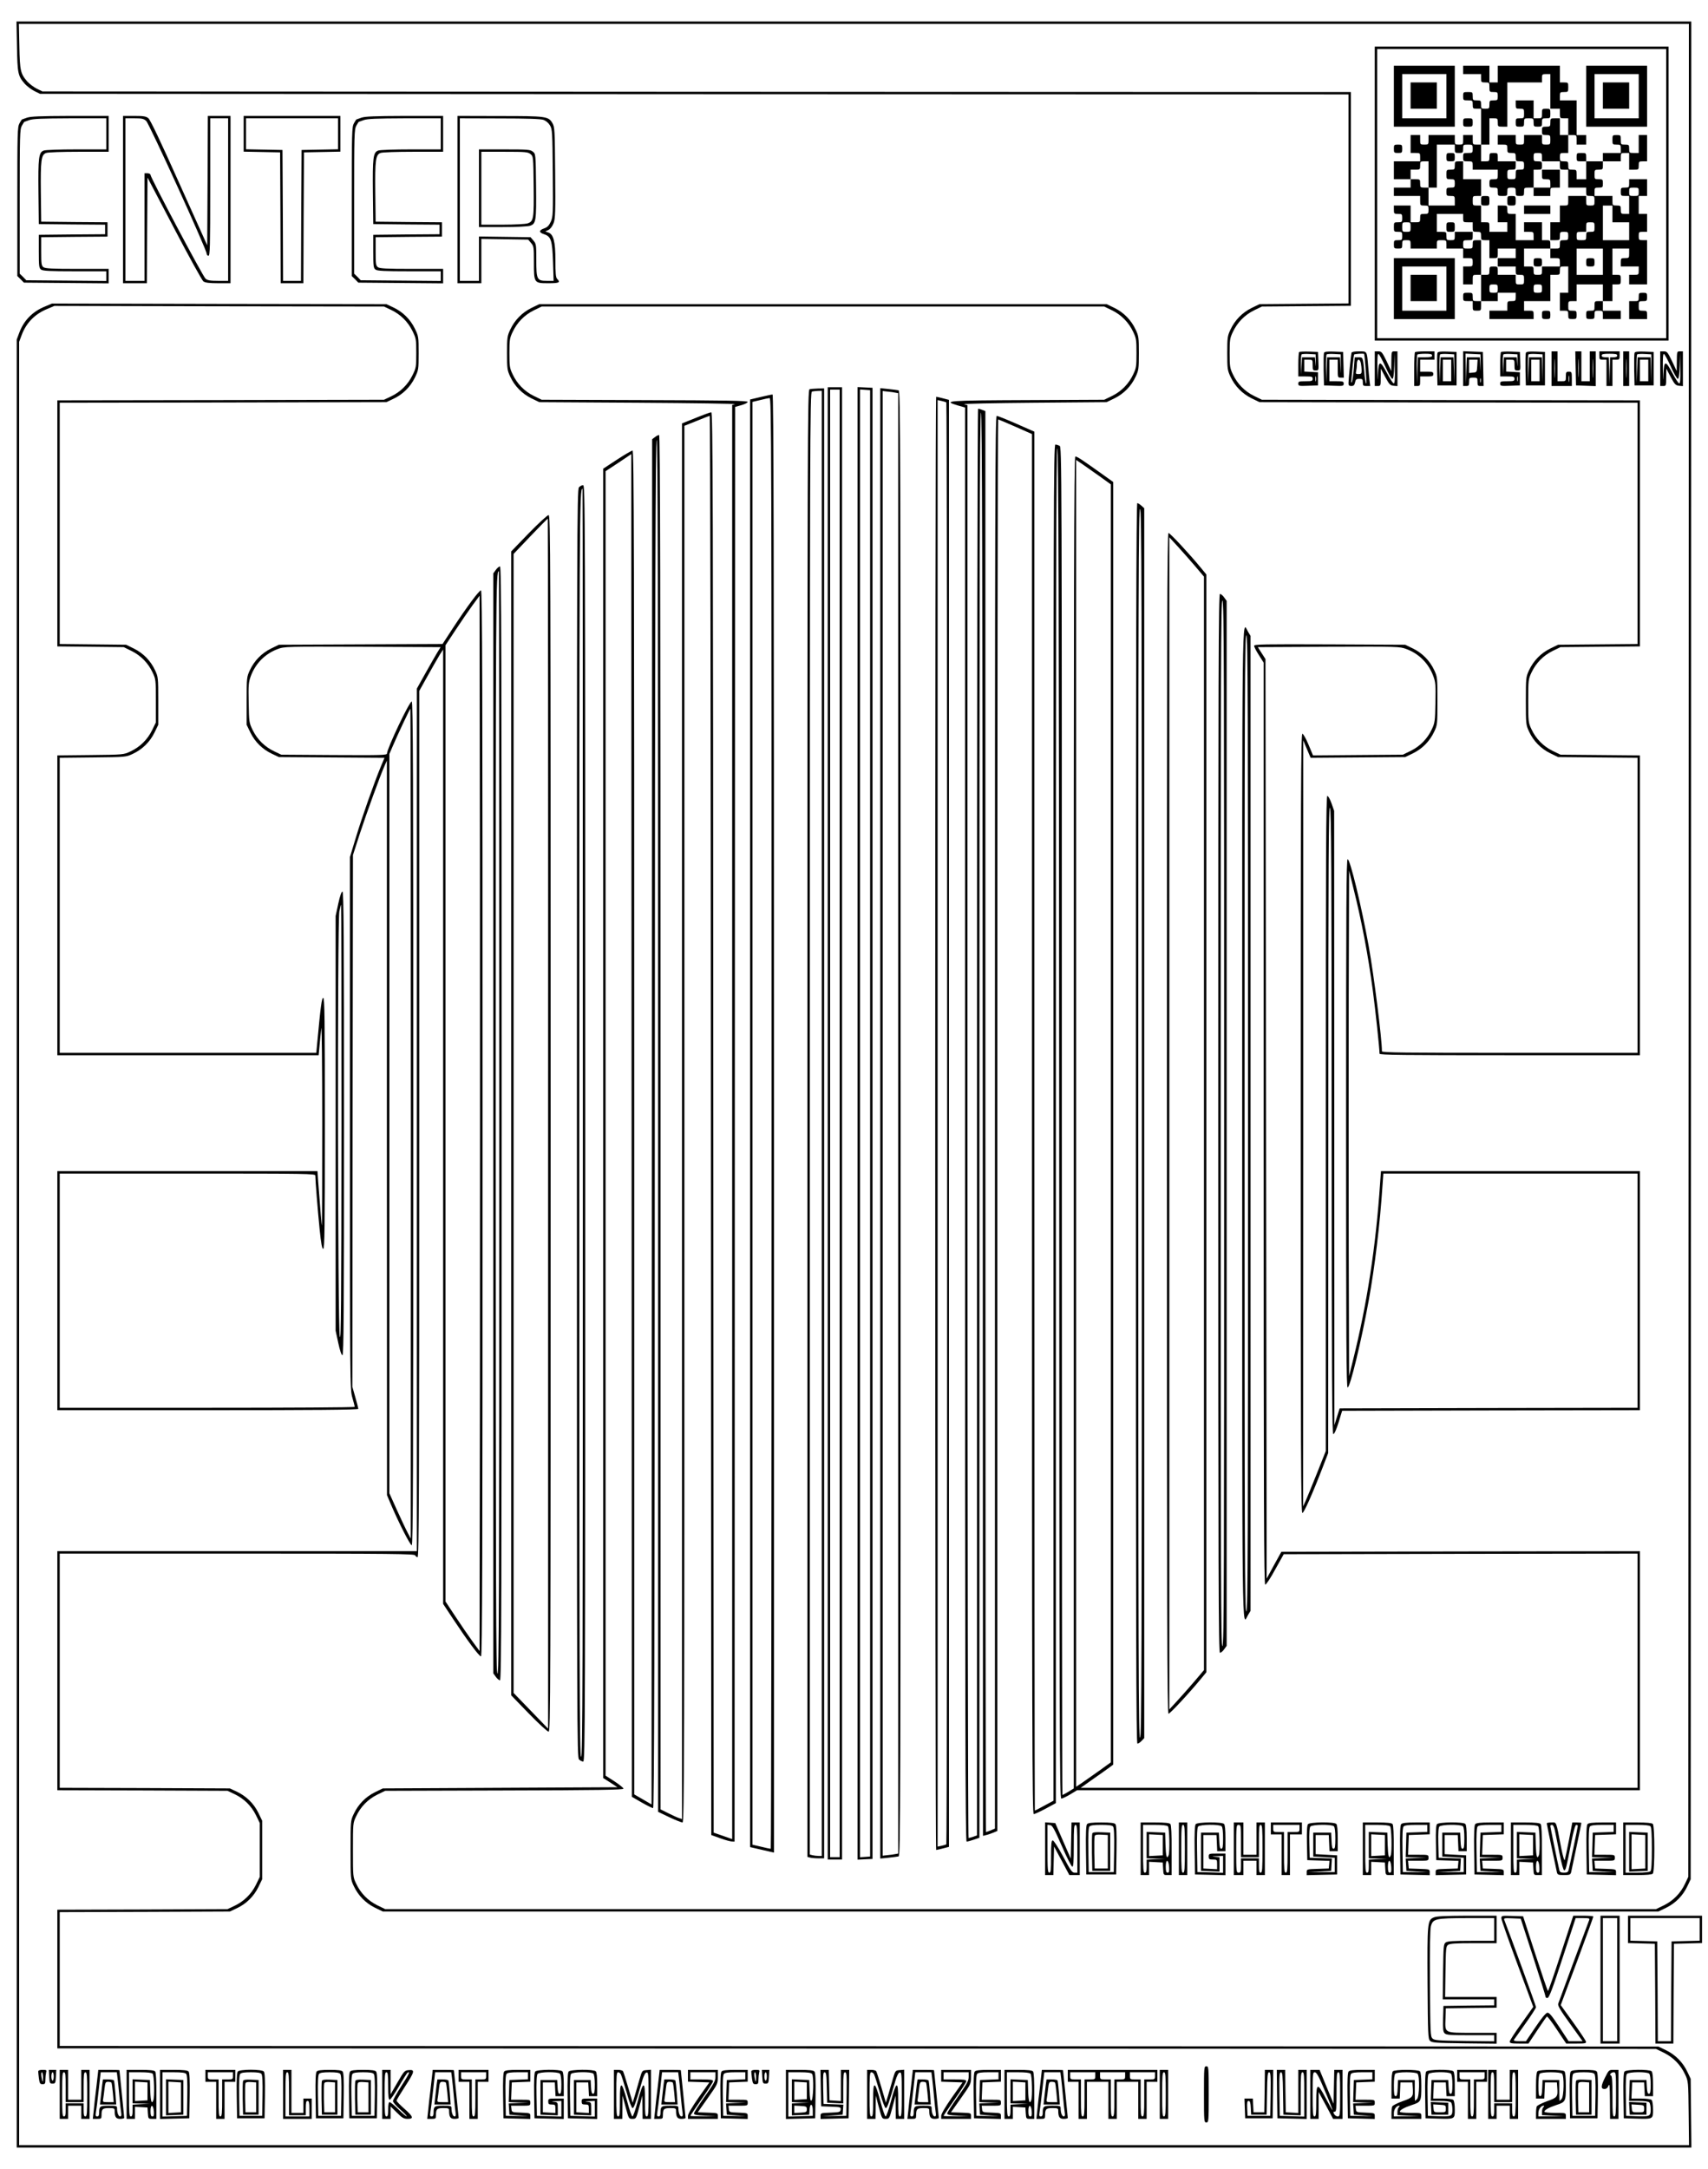
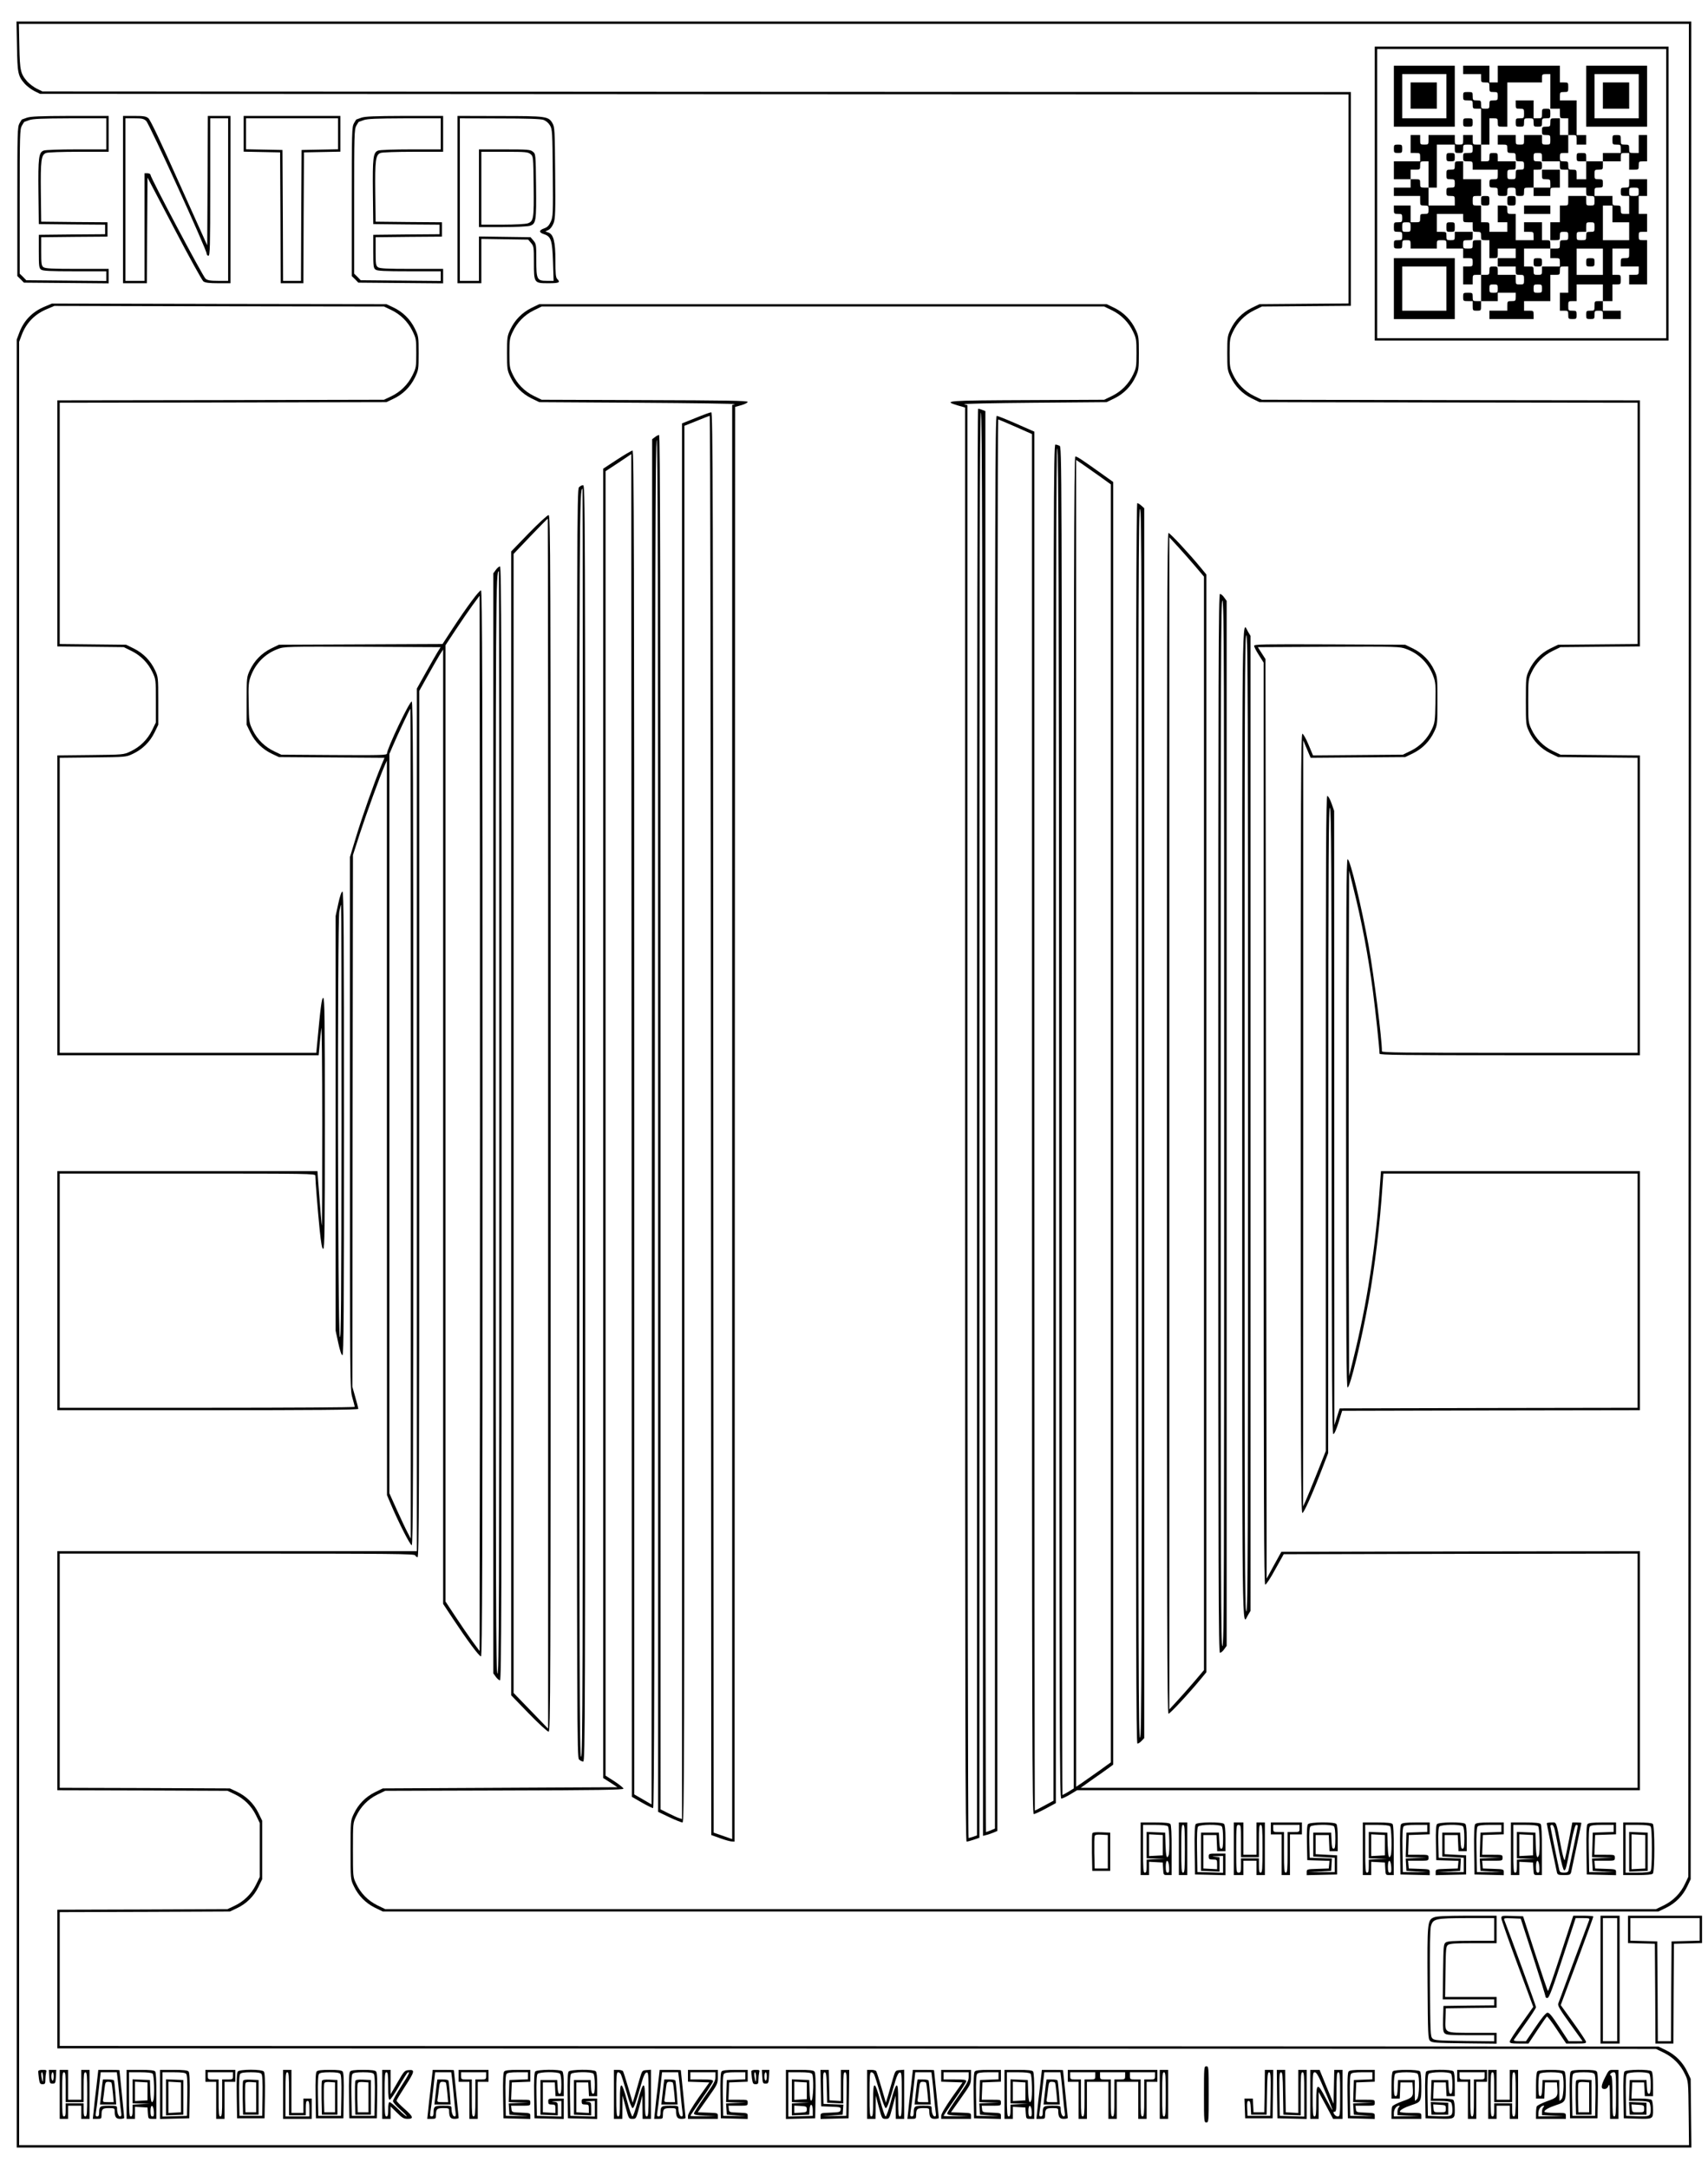
<svg xmlns="http://www.w3.org/2000/svg" version="1.0" width="1906.667" height="2420" viewBox="0 0 1430 1815">
  <path d="M14.2 38.7c.4 22.8.8 24.9 6.7 31.6 1.8 1.9 5.3 4.6 7.9 5.9l4.7 2.3 547.8.3 547.7.2v174.9l-37.3.3-37.2.3-6.6 3.2c-7.9 3.9-14 10.2-17.7 18.1-2.5 5.3-2.7 6.6-2.7 19.7s.2 14.4 2.7 19.7c3.7 7.9 9.8 14.2 17.7 18.1l6.6 3.2 158.2.3 158.3.2v201.9l-33.3.3-33.2.3-6.6 3.2c-7.9 3.9-14 10.2-17.7 18.1-2.6 5.6-2.7 6.1-2.7 25.7s.1 20.1 2.7 25.7c3.7 7.9 9.8 14.2 17.7 18.1l6.6 3.2 33.2.3 33.3.3V881h-107c-87.7 0-107-.2-107-1.3 0-10.6-6.7-63.6-11.1-88.2-6.1-33.5-15.5-72.5-17.6-72.5-1.1 0-1.3 38.9-1.3 221s.2 221 1.3 221c2.1 0 11.5-39 17.6-72.5 5.2-28.9 9.4-63.6 11.6-96.7l.7-9.8H1371v196l-124.7.2-124.7.3-2.2 7-2.2 7-.1-257-.1-257-2.2-6.3c-1.2-3.4-2.8-6.2-3.5-6.2-1.1 0-1.3 48.3-1.3 274.1v274.1l-7.4 18.6c-4.1 10.3-8.4 20.7-9.5 23.2l-2.1 4.5.1-320.5V619.5l3.1 7.3 3.1 7.3 39.6-.3 39.6-.3 6.6-3.2c7.9-3.9 14-10.2 17.7-18.1 2.6-5.6 2.7-6.1 2.7-25.7s-.1-20.1-2.7-25.7c-3.7-7.9-9.8-14.2-17.7-18.1l-6.6-3.2-63.2-.3c-55.4-.2-63.3-.1-63.3 1.2 0 .9 1.8 4.4 4 7.8l4 6.3v385.7c0 321.4.2 385.8 1.3 385.8.8 0 4.6-5.7 8.4-12.8l7.1-12.7 148.1-.3 148.1-.2v196H904.8l10.3-7.3c5.7-4 11.9-8.3 13.7-9.7l3.2-2.4V403.3l-11.2-8c-15.3-10.9-19-13.3-20.5-13.3-1.1 0-1.3 107.9-1.3 557.3v557.2l-4.5 2.8c-2.5 1.5-4.8 2.7-5 2.7-.3 0-.5-253.8-.5-564 0-556.5 0-563.9-1.9-565-1.1-.5-2.7-1-3.5-1-1.5 0-1.6 53.1-1.6 567.4v567.4l-7.6 4.1c-4.1 2.3-7.7 4.1-8 4.1-.2 0-.4-259.6-.4-576.9V361.2l-15-6.6c-8.2-3.6-15.7-6.6-16.5-6.6-1.3 0-1.5 64.1-1.5 591.1v591l-3.5 1.5c-1.9.7-3.7 1.4-4 1.4-.3 0-.5-267.5-.5-594.5V344l-2.6-1c-1.4-.6-3-1-3.5-1s-.9 227.3-.9 596.9v596.9l-3.1 1.1c-1.8.6-3.6 1.1-4 1.1-.5 0-.9-269.8-.9-599.5V339l-2.7-.7c-1.6-.5 24.7-1 58.2-1.3l61-.5 6.6-3.2c7.9-3.9 14-10.2 17.7-18.1 2.5-5.3 2.7-6.6 2.7-19.7s-.2-14.4-2.7-19.7c-3.7-7.9-9.8-14.2-17.7-18.1l-6.6-3.2h-475l-6.6 3.2c-7.9 3.9-14 10.2-17.7 18.1-2.5 5.3-2.7 6.6-2.7 19.7s.2 14.4 2.7 19.7c3.7 7.9 9.8 14.2 17.7 18.1l6.6 3.2 83 .5c45.6.3 82 .8 80.8 1.2l-2.3.6v1200.1l-7.7-2.7-7.8-2.7-.3-594.3c-.2-533.3-.4-594.2-1.7-594.2-.9 0-6.7 2.1-13 4.7l-11.5 4.6v1167.8l-2.2-.7c-1.3-.3-5.3-2.2-9-4l-6.8-3.4V939c0-459.3-.3-575-1.2-575-.7 0-2.3.8-3.5 1.8l-2.3 1.7-.2 571.2-.3 571.2-7.2-4.2-7.3-4.2V939.2c0-478.7-.2-562.2-1.4-562.2-.7 0-6.6 3.4-13 7.6l-11.6 7.6v1095.6l6 3.8 5.9 3.9-98.2.5-98.2.5-6.6 3.2c-7.9 3.9-14 10.2-17.7 18.1-2.7 5.7-2.7 5.8-2.7 30.2s0 24.5 2.7 30.2c3.7 7.9 9.8 14.2 17.7 18.1l6.6 3.2h1068l6.6-3.2c7.9-3.9 14-10.2 17.7-18.1l2.7-5.7.3-777.3.2-777.2H13.8l.4 20.7zm1399.6 756.5l-.3 775.3-2.7 5.7c-3.7 7.9-9.8 14.2-17.7 18.1l-6.6 3.2h-1064l-6.6-3.2c-7.9-3.9-14-10.2-17.7-18.1-2.7-5.6-2.7-5.9-2.7-28.2 0-22.3 0-22.6 2.7-28.2 3.7-7.9 9.8-14.2 17.7-18.1l6.6-3.2 99.7-.3c78.4-.2 99.8-.5 99.8-1.5 0-.6-3.4-3.4-7.5-6.1l-7.5-4.8V394.3l10.8-7.1 10.7-7.2.3 561.8.2 561.7 8.3 4.8c4.6 2.6 8.8 4.7 9.5 4.7.9 0 1.3-128.6 1.4-572.2.2-456.6.6-572.2 1.6-572.6.9-.3 1.2 114.9 1.2 573.8v574.1l9.4 4.5c5.1 2.4 10.1 4.4 11 4.4 1.5 0 1.6-44.3 1.6-584.3V356.3l10.3-4.1c5.6-2.3 10.5-4.2 10.9-4.2.5 0 .9 267.2 1 593.7l.3 593.8 7.5 2.7c4.1 1.5 8.5 2.7 9.7 2.7l2.3.1.2-600.2.3-600.3 5.3-1.5c2.8-.8 5.2-2 5.2-2.7 0-1-18.2-1.3-86.3-1.5l-86.2-.3-6.6-3.2c-7.9-3.9-14-10.2-17.7-18.1-2.5-5.2-2.7-6.8-2.7-17.7 0-10.9.2-12.5 2.7-17.7 3.7-7.9 9.8-14.2 17.7-18.1l6.6-3.2h471l6.6 3.2c7.9 3.9 14 10.2 17.7 18.1 2.5 5.2 2.7 6.8 2.7 17.7 0 10.9-.2 12.5-2.7 17.7-3.7 7.9-9.8 14.2-17.7 18.1l-6.6 3.2-64.2.3c-67.9.3-71.6.5-58.3 4.5l6 1.7v600c0 496.7.2 600 1.3 600 .7 0 3.4-.7 6-1.6l4.7-1.6V941.3c0-476.7.3-596.4 1.3-596.1.9.4 1.3 120.6 1.5 595.7l.2 595.3 2.7-.7c1.5-.3 4.2-1.3 6-2l3.3-1.4V941.6c0-324.9.3-590.6.7-590.6.3 0 6.9 2.7 14.5 6.1l13.8 6.1v577.4c0 514.2.2 577.4 1.5 577.4.8 0 5.3-2.1 10-4.6l8.5-4.6v-567c0-453.1.3-566.9 1.2-566.6 1 .4 1.4 114.5 1.6 565.1.2 519.5.3 564.7 1.8 564.7.9 0 4.2-1.6 7.4-3.5l5.8-3.5H1373v-200l-150.1.2-150.1.3-6.2 11.2-6.1 11.2-.5-384.7-.5-384.7-3.2-5-3.2-5 59.4-.3c58.1-.2 59.5-.2 65 1.9 10.5 3.9 18.5 11.9 22.5 22.6 1.9 5.2 2.1 7.3 1.8 22.3-.3 15.4-.5 16.9-3 22.2-3.7 7.9-9.8 14.2-17.7 18.1l-6.6 3.2-37.6.3-37.6.3-3.8-9.1c-2.1-5.1-4.4-9-5.1-9-1.2 0-1.4 51.5-1.4 326 0 274.8.2 326 1.4 326 1.3 0 8.2-15.3 17.1-38.4l4.5-11.7.1-271.7c0-229 .3-271.1 1.4-268.2 1.1 2.9 1.4 48 1.4 263.7.1 217.1.3 260.3 1.4 260.3.9 0 2.5-3.7 4.4-9.7l3-9.8 124.6-.3 124.7-.2V980h-216.8l-.7 9.7c-3.6 53.5-10.9 101.1-22.8 148.8l-3.2 13-.3-105.8c-.1-58.1-.1-153.3 0-211.5l.3-105.7 3.2 13c7.4 29.5 12.7 57.5 16.7 87.5 2.1 15.8 5.6 48.5 5.6 52.7 0 1.1 19.7 1.3 109 1.3h109V632.1l-33.3-.3-33.2-.3-6.6-3.2c-7.9-3.9-14-10.2-17.7-18.1-2.6-5.5-2.7-6.3-2.7-23.7s.1-18.2 2.7-23.7c3.7-7.9 9.8-14.2 17.7-18.1l6.6-3.2 33.2-.3 33.3-.3V335l-158.3-.2-158.2-.3-6.6-3.2c-7.9-3.9-14-10.2-17.7-18.1-2.5-5.2-2.7-6.8-2.7-17.7 0-10.9.2-12.5 2.7-17.7 3.7-7.9 9.8-14.2 17.7-18.1l6.6-3.2 37.2-.3 37.3-.3V77l-547.7-.2-547.8-.3-4.7-2.3c-2.6-1.3-6.1-4-7.9-5.9-5.7-6.6-6.3-9-6.7-29.6L15.8 20H1414l-.2 775.2zM920.3 398.3l9.7 7v1069.4l-9.7 7c-5.4 3.8-11.9 8.4-14.5 10.2l-4.8 3.2V384.9l4.8 3.2c2.6 1.8 9.1 6.4 14.5 10.2z" />
  <path d="M1151 162v123h246V39h-246v123zm244 0v121h-242V41h242v121z" />
  <path d="M1167 80.5V106h51V55h-51v25.5zm44 0V99h-37V62h37v18.5z" />
  <path d="M1181 80v11h22V69h-22v11z" />
  <path d="M1225 58.5V62h15v3.5c0 3.3.2 3.5 3.5 3.5 3.4 0 3.5.1 3.5 4s.1 4 3.5 4c3.3 0 3.5.2 3.5 3.5s-.2 3.5-3.5 3.5-3.5.2-3.5 3.5-.2 3.5-3.5 3.5-3.5-.2-3.5-3.5-.2-3.5-3.5-3.5-3.5-.2-3.5-3.5c0-3.4-.1-3.5-4-3.5s-4 .1-4 3.5.1 3.5 4 3.5 4 .1 4 3.5c0 3.3.2 3.5 3.5 3.5h3.5v30h-3.5c-3.4 0-3.5-.1-3.5-4v-4h-8v4c0 3.9-.1 4-3.5 4s-3.5-.1-3.5-4v-4h-22v4c0 3.9-.1 4-3.5 4s-3.5-.1-3.5-4v-4h-8v15h4c3.9 0 4 .1 4 3.5v3.5h-22v15h14v7h-14v7h22v4c0 3.9.1 4 3.5 4 3.3 0 3.5.2 3.5 3.5s-.2 3.5-3.5 3.5-3.5.2-3.5 3.5c0 3.4-.1 3.5-4 3.5h-4v-14h-14v3.5c0 3.3.2 3.5 3.5 3.5s3.5.2 3.5 3.5-.2 3.5-3.5 3.5c-3.4 0-3.5.1-3.5 4s.1 4 3.5 4c3.3 0 3.5.2 3.5 3.5s-.2 3.5-3.5 3.5-3.5.2-3.5 3.5.2 3.5 3.5 3.5 3.5-.2 3.5-3.5.2-3.5 3.5-3.5 3.5.2 3.5 3.5v3.5h22v-3.5c0-3.4.1-3.5 4-3.5s4 .1 4 3.5v3.5h14v8h4c3.9 0 4 .1 4 3.5s-.1 3.5-4 3.5h-4v15h8v-4c0-3.9.1-4 3.5-4h3.5v22h-3.5c-3.3 0-3.5-.2-3.5-3.5 0-3.4-.1-3.5-4-3.5s-4 .1-4 3.5.1 3.5 4 3.5h4v4c0 3.9.1 4 3.5 4s3.5-.1 3.5-4v-4h14v-7h15v3.5c0 3.3-.2 3.5-3.5 3.5-3.4 0-3.5.1-3.5 4v4h-15v7h37v-3.5c0-3.4-.1-3.5-4-3.5h-4v-8h22v-22h4c3.9 0 4-.1 4-3.5 0-3.3.2-3.5 3.5-3.5h3.5v22h-7v15h3.5c3.3 0 3.5.2 3.5 3.5s.2 3.5 3.5 3.5 3.5-.2 3.5-3.5-.2-3.5-3.5-3.5c-3.4 0-3.5-.1-3.5-4s.1-4 3.5-4h3.5v-14h22v14h-3.5c-3.4 0-3.5.1-3.5 4s-.1 4-3.5 4c-3.3 0-3.5.2-3.5 3.5s.2 3.5 3.5 3.5 3.5-.2 3.5-3.5.2-3.5 3.5-3.5 3.5.2 3.5 3.5v3.5h15v-7h-15v-8h8v-14h3.5c3.4 0 3.5-.1 3.5-4s-.1-4-3.5-4h-3.5v-22h14v4c0 3.9-.1 4-3.5 4-3.3 0-3.5.2-3.5 3.5v3.5h15v3.5c0 3.4-.1 3.5-4 3.5h-4v8h15v-37h-3.5c-3.3 0-3.5-.2-3.5-3.5s.2-3.5 3.5-3.5h3.5v-15h-7v-15h7v-14h-15v3.5c0 3.3-.2 3.5-3.5 3.5s-3.5.2-3.5 3.5.2 3.5 3.5 3.5h3.5v15h-3.5c-3.3 0-3.5-.2-3.5-3.5s-.2-3.5-3.5-3.5c-3.4 0-3.5-.1-3.5-4v-4h-15v-3.5c0-3.3.2-3.5 3.5-3.5s3.5-.2 3.5-3.5-.2-3.5-3.5-3.5c-3.4 0-3.5-.1-3.5-4s.1-4 3.5-4c3.3 0 3.5-.2 3.5-3.5V135h15v-3.5c0-3.3.2-3.5 3.5-3.5h3.5v14h4c3.9 0 4-.1 4-3.5 0-3.3.2-3.5 3.5-3.5h3.5v-22h-7v15h-4c-3.9 0-4-.1-4-3.5 0-3.3-.2-3.5-3.5-3.5-3.4 0-3.5-.1-3.5-4s-.1-4-3.5-4-3.5.1-3.5 4 .1 4 3.5 4c3.3 0 3.5.2 3.5 3.5v3.5h-15v7h-14v-3.5c0-3.4-.1-3.5-4-3.5s-4 .1-4 3.5.1 3.5 4 3.5h4v15h-8v-4c0-3.9-.1-4-3.5-4-3.3 0-3.5-.2-3.5-3.5s-.2-3.5-3.5-3.5-3.5-.2-3.5-3.5.2-3.5 3.5-3.5h3.5v-15h3.5c3.4 0 3.5.1 3.5 4v4h8v-8h-8V84h-14v-3.5c0-3.3.2-3.5 3.5-3.5 3.4 0 3.5-.1 3.5-4s-.1-4-3.5-4h-3.5V55h-52v14h-7V55h-22v3.5zm73 18V91h8v4c0 3.9.1 4 3.5 4h3.5v14h-7V99h-4c-3.9 0-4 .1-4 3.5 0 3.3-.2 3.5-3.5 3.5s-3.5.2-3.5 3.5.2 3.5 3.5 3.5c3.4 0 3.5.1 3.5 4s-.1 4-3.5 4-3.5-.1-3.5-4v-4h-15v4c0 3.9-.1 4-3.5 4s-3.5-.1-3.5-4v-4h-15v8h4c3.9 0 4 .1 4 3.5 0 3.3.2 3.5 3.5 3.5s3.5.2 3.5 3.5.2 3.5 3.5 3.5 3.5.2 3.5 3.5-.2 3.5-3.5 3.5c-3.4 0-3.5.1-3.5 4s-.1 4-3.5 4-3.5-.1-3.5-4 .1-4 3.5-4c3.3 0 3.5-.2 3.5-3.5V135h-15v-3.5c0-3.3-.2-3.5-3.5-3.5s-3.5.2-3.5 3.5-.2 3.5-3.5 3.5h-3.5v-14h7V99h3.5c3.3 0 3.5.2 3.5 3.5 0 3.4.1 3.5 4 3.5h4V69h29v-3.5c0-3.3.2-3.5 3.5-3.5h3.5v14.5zm-80 48c0 3.3.2 3.5 3.5 3.5s3.5-.2 3.5-3.5c0-3.4.1-3.5 4-3.5s4 .1 4 3.5-.1 3.5-4 3.5-4 .1-4 3.5.1 3.5 4 3.5 4 .1 4 3.5v3.5h21v4c0 3.9-.1 4-3.5 4-3.3 0-3.5.2-3.5 3.5s.2 3.5 3.5 3.5 3.5.2 3.5 3.5c0 3.4.1 3.5 4 3.5s4-.1 4-3.5c0-3.3.2-3.5 3.5-3.5s3.5.2 3.5 3.5.2 3.5 3.5 3.5 3.5-.2 3.5-3.5c0-3.4.1-3.5 4-3.5h4v-15h3.5c3.3 0 3.5-.2 3.5-3.5s-.2-3.5-3.5-3.5-3.5-.2-3.5-3.5.2-3.5 3.5-3.5 3.5.2 3.5 3.5v3.5h15v3.5c0 3.3.2 3.5 3.5 3.5h3.5v15h15v3.5c0 3.3.2 3.5 3.5 3.5 3.4 0 3.5.1 3.5 4s-.1 4-3.5 4-3.5-.1-3.5-4v-4h-15v4c0 3.9-.1 4-3.5 4h-3.5v14h-8v15h4c3.9 0 4-.1 4-3.5 0-3.3.2-3.5 3.5-3.5s3.5.2 3.5 3.5-.2 3.5-3.5 3.5-3.5.2-3.5 3.5c0 3.4-.1 3.5-4 3.5h-4v8h4c3.9 0 4 .1 4 3.5v3.5h-15v3.5c0 3.3-.2 3.5-3.5 3.5s-3.5-.2-3.5-3.5c0-3.4-.1-3.5-4-3.5h-4v-15h22v-3.5c0-3.3-.2-3.5-3.5-3.5h-3.5v-15h-15v8h4c3.9 0 4 .1 4 3.5v3.5h-15v-22h-3.5c-3.3 0-3.5-.2-3.5-3.5 0-3.4-.1-3.5-4-3.5h-4v14h8v8h-15v-4c0-3.9-.1-4-3.5-4h-3.5v-14h-3.5c-3.4 0-3.5-.1-3.5-4s.1-4 3.5-4h3.5v-14h-15v-15h-3.5c-3.3 0-3.5.2-3.5 3.5s-.2 3.5-3.5 3.5c-3.4 0-3.5.1-3.5 4s.1 4 3.5 4c3.3 0 3.5.2 3.5 3.5s-.2 3.5-3.5 3.5-3.5.2-3.5 3.5.2 3.5 3.5 3.5c3.4 0 3.5.1 3.5 4v4h-22v-15h-3.5c-3.3 0-3.5-.2-3.5-3.5 0-3.4-.1-3.5-4-3.5h-4v-8h4c3.9 0 4-.1 4-3.5 0-3.3.2-3.5 3.5-3.5h3.5v22h7v-36h15v3.5zm154 36c0 3.4-.1 3.5-4 3.5s-4-.1-4-3.5.1-3.5 4-3.5 4 .1 4 3.5zm-22 18.5v7h14v15h-22v-29h8v7zm-125 3.5c0 3.4.1 3.5 4 3.5h4v4c0 3.9.1 4 3.5 4 3.3 0 3.5.2 3.5 3.5s.2 3.5 3.5 3.5h3.5v15h3.5c3.4 0 3.5-.1 3.5-4v-4h15v8h-15v7h15v3.5c0 3.3.2 3.5 3.5 3.5 3.4 0 3.5.1 3.5 4s-.1 4-3.5 4-3.5-.1-3.5-4v-4h-15v-3.5c0-3.3-.2-3.5-3.5-3.5s-3.5.2-3.5 3.5-.2 3.5-3.5 3.5h-3.5v-29h-3.5c-3.3 0-3.5.2-3.5 3.5 0 3.4-.1 3.5-4 3.5s-4-.1-4-3.5.1-3.5 4-3.5 4-.1 4-3.5V194h-15v3.5c0 3.3-.2 3.5-3.5 3.5s-3.5-.2-3.5-3.5c0-3.4-.1-3.5-4-3.5h-4v-15h22v3.5zm-44 7.5c0 3.9-.1 4-3.5 4s-3.5-.1-3.5-4 .1-4 3.5-4 3.5.1 3.5 4zm154 0c0 3.9-.1 4-3.5 4-3.3 0-3.5.2-3.5 3.5 0 3.4-.1 3.5-4 3.5s-4-.1-4-3.5.1-3.5 4-3.5h4v-4c0-3.9.1-4 3.5-4s3.5.1 3.5 4zm7 29v11h-22v-22h22v11zm-88 22.5c0 3.3-.2 3.5-3.5 3.5s-3.5-.2-3.5-3.5.2-3.5 3.5-3.5 3.5.2 3.5 3.5zm37 0c0 3.3-.2 3.5-3.5 3.5s-3.5-.2-3.5-3.5.2-3.5 3.5-3.5 3.5.2 3.5 3.5z" />
  <path d="M1269 87.5c0 3.3.2 3.5 3.5 3.5 3.4 0 3.5.1 3.5 4s-.1 4-3.5 4c-3.3 0-3.5.2-3.5 3.5s.2 3.5 3.5 3.5 3.5-.2 3.5-3.5c0-3.4.1-3.5 4-3.5s4 .1 4 3.5c0 3.3.2 3.5 3.5 3.5s3.5-.2 3.5-3.5.2-3.5 3.5-3.5c3.4 0 3.5-.1 3.5-4s-.1-4-3.5-4-3.5.1-3.5 4-.1 4-3.5 4h-3.5V84h-15v3.5zM1211 131.5c0 3.3.2 3.5 3.5 3.5s3.5-.2 3.5-3.5-.2-3.5-3.5-3.5-3.5.2-3.5 3.5zM1291 146c0 3.9.1 4 3.5 4 3.3 0 3.5.2 3.5 3.5v3.5h-14v7h14v-3.5c0-3.4.1-3.5 4-3.5h4v-15h-15v4zM1240 168c0 3.9.1 4 3.5 4s3.5-.1 3.5-4-.1-4-3.5-4-3.5.1-3.5 4zM1262 168c0 3.9.1 4 3.5 4s3.5-.1 3.5-4-.1-4-3.5-4-3.5.1-3.5 4zM1276 175.5v3.5h22v-7h-22v3.5zM1284 219.5c0 3.3.2 3.5 3.5 3.5s3.5-.2 3.5-3.5-.2-3.5-3.5-3.5-3.5.2-3.5 3.5zM1211 190c0 3.9.1 4 3.5 4s3.5-.1 3.5-4-.1-4-3.5-4-3.5.1-3.5 4zM1328 219.5c0 3.3.2 3.5 3.5 3.5s3.5-.2 3.5-3.5-.2-3.5-3.5-3.5-3.5.2-3.5 3.5zM1328 80.5V106h51V55h-51v25.5zm44 0V99h-37V62h37v18.5z" />
  <path d="M1342 80v11h22V69h-22v11zM1225 102.5c0 3.4.1 3.5 4 3.5s4-.1 4-3.5-.1-3.5-4-3.5-4 .1-4 3.5zM1167 124.5c0 3.3.2 3.5 3.5 3.5s3.5-.2 3.5-3.5-.2-3.5-3.5-3.5-3.5.2-3.5 3.5zM1167 241.5V267h51v-51h-51v25.5zm44 0V260h-37v-37h37v18.5z" />
-   <path d="M1181 241v11h22v-22h-22v11zM1372 248.5c0 3.4-.1 3.5-4 3.5h-4v15h15v-3.5c0-3.3-.2-3.5-3.5-3.5-3.4 0-3.5-.1-3.5-4s.1-4 3.5-4c3.3 0 3.5-.2 3.5-3.5s-.2-3.5-3.5-3.5-3.5.2-3.5 3.5zM1291 263.5c0 3.3.2 3.5 3.5 3.5s3.5-.2 3.5-3.5-.2-3.5-3.5-3.5-3.5.2-3.5 3.5zM1087.7 294.6c-.4.4-.7 5.2-.7 10.6v9.8h6c5.3 0 6 .2 6 2s-.7 2-6 2c-5.4 0-6 .2-6 2 0 2 .5 2.1 8.3 1.8l8.2-.3v-11l-5.7-.3-5.8-.3V301h3.5c3.5 0 3.5 0 3.5 4.5 0 4.2.2 4.5 2.5 4.5 2.6 0 2.6 0 2.3-7.8l-.3-7.7-7.5-.3c-4.2-.1-7.9 0-8.3.4zm13.9 7.9c.1 4.8 0 5.1-.3 1.2l-.4-4.7h-10.8l-.4 7.2-.3 7.3-.2-8.1c-.1-4.4.1-8.4.5-8.8.4-.4 3.2-.6 6.3-.4l5.5.3.1 6zm.1 16.2c-.3 1-.5.2-.5-1.7s.2-2.7.5-1.8c.2 1 .2 2.6 0 3.5zM1108.5 295.3c-.3.7-.4 7.1-.3 14.3l.3 12.9 8.3.3c7.7.3 8.2.2 8.2-1.8 0-1.8-.6-2-6-2h-6v-18h7v7.5c0 7.4 0 7.5 2.5 7.5h2.6l-.3-10.8-.3-10.7-7.8-.3c-5.8-.2-7.9.1-8.2 1.1zm14.1 10.2c0 8.6 0 8.6-.3 1.2l-.4-7.7h-10.8l-.4 10.7-.3 10.8-.2-11.6c-.1-6.4.1-11.9.5-12.3.4-.4 3.2-.6 6.3-.4l5.5.3.1 9zM1131.5 295.2c-.4 1.5-2.5 22.3-2.5 25.5 0 1.8.6 2.3 2.4 2.3 1.9 0 2.6-.7 3.1-3 .5-2.5 1.1-3 3.6-3 2.6 0 2.9.4 2.9 3 0 2.7.3 3 3.1 3h3.1l-.6-4.8c-.3-2.6-.8-7.9-1.1-11.7-1.1-13-.8-12.5-7.6-12.5-3.9 0-6.1.4-6.4 1.2zm10.6 1c.7 2.7 2.3 24.8 1.8 24.8-.4 0-1-3-1.4-6.8-1.4-15.6-1.2-15.2-5-15.2h-3.3l-.7 9.2c-.4 5.1-1.2 10.2-1.6 11.3-.7 1.4-.8.6-.4-2.5.2-2.5.7-7.9 1.1-12 .4-4.1.9-7.8 1.1-8.3.4-.6 8.2-1.1 8.4-.5zm-2.7 7.9c.3 1.7.6 4.4.6 6 0 2.5-.4 2.9-2.6 2.9s-2.5-.3-2-2.3c.3-1.2.6-3.9.6-6 0-4.6 2.5-5.1 3.4-.6zM1151 308.5V323h2.5c2.4 0 2.5-.2 2.5-7.3l.1-7.2 3.7 7c3.3 6.2 4.1 7 7 7.3l3.2.3V294h-2.5c-2.5 0-2.5.1-2.6 8.2l-.1 8.3-3.9-8.3c-3.7-7.5-4.2-8.2-6.9-8.2h-3v14.5zm8.9-1.7c2.5 5.6 5.1 10.2 5.8 10.2.9 0 1.3-3.2 1.6-10.8l.3-10.7.2 12.8c.2 9.9-.1 12.8-1 12.5-.7-.2-3.2-4.1-5.6-8.6-5.7-10.8-7-10.7-7.5.5-.2 7.3-.3 6.6-.5-4-.1-9.2.1-12.8.9-12.5.7.2 3.2 5 5.8 10.6zM1184.7 294.7c-.4.3-.7 6.9-.7 14.5V323h2.5c2.3 0 2.5-.4 2.5-4v-4h5.5c4.8 0 5.5-.2 5.5-2s-.7-2-5.5-2h-5.5v-10h12v-7h-7.8c-4.3 0-8.2.3-8.5.7zm14.3 2.8c0 1.2-1.3 1.5-6 1.5h-5.9l-.4 11.2-.3 11.3-.2-12.1c-.1-6.6.1-12.4.5-12.7.3-.4 3.3-.7 6.5-.7 4.5 0 5.8.3 5.8 1.5zM1203.5 295.3c-.3.7-.4 7.1-.3 14.3l.3 12.9h16v-28l-7.8-.3c-5.8-.2-7.9.1-8.2 1.1zm14.1 13.2v12l-.3-10.8-.4-10.7h-10.8l-.4 10.7-.3 10.8-.2-11.6c-.1-6.4.1-11.9.5-12.3.4-.4 3.2-.6 6.3-.4l5.5.3.1 12zm-2.6 1.5v9h-7v-18h7v9zM1225 308.5V323h2.5c2.2 0 2.5-.4 2.5-3.5 0-3.3.2-3.5 3.5-3.5s3.5.2 3.5 3.5c0 3.1.3 3.5 2.5 3.5h2.6l-.3-14.3-.3-14.2-8.2-.3-8.3-.3v14.6zm14.6-4c0 7.3 0 7.4-.3 1.2l-.4-6.7h-10.8l-.4 11.2-.3 11.3-.2-12.8-.2-12.8 6.3.3 6.2.3.1 8zm-2.8 1.7c-.3 5.2-.4 5.3-3.5 5.6l-3.3.3V301h7.1l-.3 5.2zm2.9 13.5c-.3 1-.5.4-.5-1.2 0-1.7.2-2.4.5-1.8.2.7.2 2.1 0 3zM1256.7 294.6c-.4.4-.7 5.2-.7 10.6v9.8h6c5.3 0 6 .2 6 2s-.7 2-6 2c-5.4 0-6 .2-6 2 0 2 .5 2.1 8.3 1.8l8.2-.3v-11l-5.7-.3-5.8-.3V301h3.5c3.5 0 3.5 0 3.5 4.5 0 4.2.2 4.5 2.5 4.5 2.6 0 2.6 0 2.3-7.8l-.3-7.7-7.5-.3c-4.2-.1-7.9 0-8.3.4zm13.9 7.9c.1 4.8 0 5.1-.3 1.2l-.4-4.7h-10.8l-.4 7.2-.3 7.3-.2-8.1c-.1-4.4.1-8.4.5-8.8.4-.4 3.2-.6 6.3-.4l5.5.3.1 6zm.1 16.2c-.3 1-.5.2-.5-1.7s.2-2.7.5-1.8c.2 1 .2 2.6 0 3.5zM1277.5 295.3c-.3.7-.4 7.1-.3 14.3l.3 12.9h16v-28l-7.8-.3c-5.8-.2-7.9.1-8.2 1.1zm14.1 13.2v12l-.3-10.8-.4-10.7h-10.8l-.4 10.7-.3 10.8-.2-11.6c-.1-6.4.1-11.9.5-12.3.4-.4 3.2-.6 6.3-.4l5.5.3.1 12zm-2.6 1.5v9h-7v-18h7v9zM1299 308.5V323h17v-6c0-5.7-.1-6-2.5-6-2.2 0-2.5.4-2.5 4 0 3.9-.1 4-3.5 4h-3.5v-25h-5v14.5zm2.7 6.2c-.2 3.7-.3.9-.3-6.2 0-7.2.1-10.2.3-6.8.2 3.4.2 9.3 0 13zm12 4.5c-.2 1.3-.4.3-.4-2.2s.2-3.5.4-2.3c.2 1.3.2 3.3 0 4.5zM1319.2 308.2l.3 14.3 8.3.3 8.2.3V294h-5v25h-7v-25h-5.1l.3 14.2zm2.5 6c-.2 3.5-.3.7-.3-6.2s.1-9.7.3-6.3c.2 3.5.2 9.1 0 12.5zm12 .5c-.2 3.7-.3.9-.3-6.2 0-7.2.1-10.2.3-6.8.2 3.4.2 9.3 0 13zM1339 297.5c0 3.2.2 3.5 3 3.5h3v22h5v-22h3c2.8 0 3-.3 3-3.5V294h-17v3.5zm15 0c0 1-1 1.5-3 1.5h-3l-.2 11.2-.2 11.3-.3-11.3-.4-11.2h-2.9c-2 0-3-.5-3-1.5 0-1.2 1.4-1.5 6.5-1.5s6.5.3 6.5 1.5zM1359 308.5V323h5v-29h-5v14.5zm2.7 6.2c-.2 3.7-.3.9-.3-6.2 0-7.2.1-10.2.3-6.8.2 3.4.2 9.3 0 13zM1368.5 295.3c-.3.7-.4 7.1-.3 14.3l.3 12.9h16v-28l-7.8-.3c-5.8-.2-7.9.1-8.2 1.1zm14.1 13.2v12l-.3-10.8-.4-10.7h-10.8l-.4 10.7-.3 10.8-.2-11.6c-.1-6.4.1-11.9.5-12.3.4-.4 3.2-.6 6.3-.4l5.5.3.1 12zm-2.6 1.5v9h-7v-18h7v9zM1390 308.5V323h2.5c2.4 0 2.5-.2 2.5-7.3l.1-7.2 3.7 7c3.3 6.2 4.1 7 7 7.3l3.2.3V294h-2.5c-2.5 0-2.5.1-2.6 8.2l-.1 8.3-3.9-8.3c-3.7-7.5-4.2-8.2-6.9-8.2h-3v14.5zm8.9-1.7c2.5 5.6 5.1 10.2 5.8 10.2.9 0 1.3-3.2 1.6-10.8l.3-10.7.2 12.8c.2 9.9-.1 12.8-1 12.5-.7-.2-3.2-4.1-5.6-8.6-5.7-10.8-7-10.7-7.5.5-.2 7.3-.3 6.6-.5-4-.1-9.2.1-12.8.9-12.5.7.2 3.2 5 5.8 10.6zM693 940v616h12V324h-12v616zm10 0v614h-8V326h8v614zM718 940v616.1l6.3-.3 6.2-.3v-1231l-6.2-.3-6.3-.3V940zm10.5 0v613.5l-4.2.3-4.3.3V325.9l4.3.3 4.2.3V940zM677.8 325.7c-1.7.4-1.8 30.5-1.8 614.3v613.8l2.3.6c1.2.3 4.3.6 7 .6h4.7V325l-5.2.1c-2.9.1-6.1.3-7 .6zM688 940v613h-2.7c-1.6 0-3.8-.3-5-.6l-2.3-.6V940c0-581.9.1-611.9 1.8-612.3.9-.3 3.2-.5 5-.6l3.2-.1v613zM737 940v615.2l6.8-.7c3.7-.4 7.5-.9 8.5-1.1 1.6-.5 1.7-30.6 1.7-613.4s-.1-612.9-1.7-613.4c-1-.2-4.8-.7-8.5-1.1l-6.8-.7V940zm12.8-611.4l2.2.4v1222l-2.2.4c-1.3.3-4.2.7-6.5.9l-4.3.5V327.2l4.3.5c2.3.2 5.2.6 6.5.9zM636.8 332.2l-8.8 2.1V1545.6l7.8 1.8c4.2 1 8.7 2 10 2.3l2.2.5V940.1c0-487.5-.3-610.1-1.2-610-.7 0-5.2 1-10 2.1zM646 940c0 333.8-.3 607-.7 607-.5 0-4.1-.7-8-1.7l-7.3-1.7V336.3l6.3-1.5c3.4-.9 7-1.6 8-1.7 1.6-.1 1.7 29.4 1.7 606.9zM783 940c0 334.4.3 608 .8 608 .4 0 3-.6 5.7-1.3l5-1.3V334.6l-5-1.3c-2.7-.7-5.3-1.3-5.7-1.3-.5 0-.8 273.6-.8 608zm9.3-603.3c.4.2.7 271.7.7 603.3 0 331.6-.3 603.1-.7 603.3-.5.3-2.3.8-4 1.2l-3.3.7V334.8l3.3.7c1.7.4 3.5.9 4 1.2zM875 1546.9v22.1h6.9l.3-12 .3-11.9 6.4 11.9 6.4 12h8.7v-44h-6.9l-.3 15.2-.3 15.1-6.5-14.9-6.5-14.9-4.3-.3-4.2-.3v22zm14-2.2c4.1 9.5 8.1 17.3 8.8 17.3.9 0 1.2-4.2 1.2-17.5 0-14.9.2-17.5 1.5-17.5s1.5 2.9 1.5 20v20h-2.4c-2 0-3.4-2-9.5-13.5-4.1-7.7-7.9-13.5-8.7-13.5-1.1 0-1.4 2.5-1.4 13.5 0 11.3-.2 13.5-1.5 13.5s-1.5-2.9-1.5-20.1v-20l2.2.3c1.9.2 3.6 3.3 9.8 17.5zM910.1 1526.4c-.8.9-1.1 7.5-.9 21.7l.3 20.4h25l.3-20.4c.2-14.2-.1-20.8-.9-21.7-.8-1-4-1.4-11.9-1.4s-11.1.4-11.9 1.4zm21.8 2c.8.9 1.1 7 .9 19.7l-.3 18.4h-21l-.3-18.4c-.2-12.7.1-18.8.9-19.7.8-1 3.7-1.4 9.9-1.4s9.1.4 9.9 1.4z" />
  <path d="M914.5 1534.2c-.3.8-.4 8.1-.3 16.3l.3 15h15v-32l-7.3-.3c-5.3-.2-7.4.1-7.7 1zm13 15.3v14h-11l-.3-12.9c-.1-7.2 0-13.6.3-14.3.3-1 2-1.3 5.7-1.1l5.3.3v14zM955 1547v22h7v-11.1l5.8.3 5.7.3.3 5.2c.3 5.3.3 5.3 3.7 5.3h3.4v-20.7c.1-13.8-.3-21-1-22-.8-.9-4.3-1.3-13-1.3H955v22zm22.8-18.8c1.3 1.3 1.7 21.2.6 24.2-1.5 3.8-2.3.9-2.6-8.7l-.3-10.2-7.7-.3-7.8-.3v22.1l7.8.2 7.7.2-7.7.3-7.8.4v5.4c0 4.2-.3 5.5-1.5 5.5-1.3 0-1.5-2.9-1.5-20v-20h9.8c6.3 0 10.2.4 11 1.2zm-4.3 15.8v8.5l-5.7.3-5.8.3v-18.2l5.8.3 5.7.3v8.5zm5.3 18.3c.2 3.7 0 4.7-1.2 4.7s-1.6-1.2-1.6-5.1c0-6.6 2.4-6.2 2.8.4zM987 1547v22h7v-44h-7v22zm5 0c0 17.1-.2 20-1.5 20s-1.5-2.9-1.5-20 .2-20 1.5-20 1.5 2.9 1.5 20zM1001.1 1526.4c-.8.9-1.1 7.5-.9 21.7l.3 20.4 12.8.3 12.7.3V1551h-7c-6.8 0-7 .1-7 2.5 0 2.2.4 2.5 3.5 2.5 3.4 0 3.5.1 3.5 4v4.1l-5.7-.3-5.8-.3v-28h11l.3 6.7.3 6.8h6.9v-10.8c0-7.1-.4-11.2-1.2-12-1.8-1.8-22.2-1.6-23.7.2zm21.7 1.8c.8.8 1.2 4.5 1.2 10 0 7-.3 8.8-1.5 8.8-1.1 0-1.5-1.6-1.7-6.8l-.3-6.7h-15v32l7.8.3 7.7.3v-12l-3.7-.4c-3.1-.3-2.9-.4 1.5-.5l5.2-.2v14.1l-10.7-.3-10.8-.3-.3-18.4c-.2-12.7.1-18.8.9-19.7 1.5-1.8 17.9-2 19.7-.2zM1033 1547v22h8v-12h11v12h7v-44h-7v27h-11v-27h-8v22zm6-6.5v13.5h15v-13.5c0-11.3.2-13.5 1.5-13.5s1.5 2.9 1.5 20-.2 20-1.5 20c-1.2 0-1.5-1.3-1.5-6v-6h-15v6c0 5.3-.2 6-2 6-1.9 0-2-.7-2-20s.1-20 2-20 2 .7 2 13.5zM1064 1530v5h9v34h7v-34h10v-10h-26v5zm24 0c0 2.9-.1 3-5 3h-5v17c0 14.4-.2 17-1.5 17s-1.5-2.6-1.5-17v-17h-4.5c-4.3 0-4.5-.1-4.5-3v-3h22v3zM1095.1 1526.4c-.8.9-1.1 6-.9 15.7l.3 14.4 9.3.3 9.3.3-.3 3.2-.3 3.2-9.2.3c-9.2.3-9.3.3-9.3 2.8v2.5l12.8-.3 12.7-.3v-16l-9-.5-9-.5v-16h11l.3 6.7.3 6.8h6.9v-10.8c0-7.1-.4-11.2-1.2-12-1.8-1.8-22.2-1.6-23.7.2zm21.7 1.8c.8.8 1.2 4.5 1.2 10 0 7-.3 8.8-1.5 8.8-1.1 0-1.5-1.6-1.7-6.8l-.3-6.7h-15v20l9 .5 9 .5v12l-11 .1-11 .1 9.5-.6 9.5-.6.3-5.2.3-5.2-9.3-.3-9.3-.3-.3-12.4c-.2-8.2.1-12.8.9-13.7 1.5-1.8 17.9-2 19.7-.2zM1141 1547v22h7v-11.1l5.8.3 5.7.3.3 5.2c.3 5.3.3 5.3 3.7 5.3h3.4v-20.7c.1-13.8-.3-21-1-22-.8-.9-4.3-1.3-13-1.3H1141v22zm22.8-18.8c1.3 1.3 1.7 21.2.6 24.2-1.5 3.8-2.3.9-2.6-8.7l-.3-10.2-7.7-.3-7.8-.3v22.1l7.8.2 7.7.2-7.7.3-7.8.4v5.4c0 4.2-.3 5.5-1.5 5.5-1.3 0-1.5-2.9-1.5-20v-20h9.8c6.3 0 10.2.4 11 1.2zm-4.3 15.8v8.5l-5.7.3-5.8.3v-18.2l5.8.3 5.7.3v8.5zm5.3 18.3c.2 3.7 0 4.7-1.2 4.7s-1.6-1.2-1.6-5.1c0-6.6 2.4-6.2 2.8.4zM1173.1 1526.4c-.8.9-1.1 7.5-.9 21.7l.3 20.4 12.3.3 12.2.3v-2.5c0-2.5-.2-2.5-8.7-2.8l-8.8-.3-.3-3.3-.3-3.2h8.5c8.5 0 8.6 0 8.6-2.5s-.1-2.5-8.5-2.5h-8.6l.3-8.3.3-8.2 8.8-.3 8.7-.3v-9.9h-11.4c-8.4 0-11.6.4-12.5 1.4zm21.9 3.6v2.9l-8.7.3-8.8.3-.3 10.2-.3 10.3 8.8.2 8.8.2-8.8.3-8.8.4.3 5.2.3 5.2 9 .6 9 .6-10.5-.1-10.5-.1-.3-18.4c-.2-12.7.1-18.8.9-19.7.8-1 3.8-1.4 10.5-1.4h9.4v3zM1203.1 1526.4c-.8.9-1.1 6-.9 15.7l.3 14.4 9.3.3 9.3.3-.3 3.2-.3 3.2-9.2.3c-9.2.3-9.3.3-9.3 2.8v2.5l12.8-.3 12.7-.3v-16l-9-.5-9-.5v-16h11l.3 6.7.3 6.8h6.9v-10.8c0-7.1-.4-11.2-1.2-12-1.8-1.8-22.2-1.6-23.7.2zm21.7 1.8c.8.8 1.2 4.5 1.2 10 0 7-.3 8.8-1.5 8.8-1.1 0-1.5-1.6-1.7-6.8l-.3-6.7h-15v20l9 .5 9 .5v12l-11 .1-11 .1 9.5-.6 9.5-.6.3-5.2.3-5.2-9.3-.3-9.3-.3-.3-12.4c-.2-8.2.1-12.8.9-13.7 1.5-1.8 17.9-2 19.7-.2zM1235.1 1526.4c-.8.9-1.1 7.5-.9 21.7l.3 20.4 12.3.3 12.2.3v-2.5c0-2.5-.2-2.5-8.7-2.8l-8.8-.3-.3-3.3-.3-3.2h8.5c8.5 0 8.6 0 8.6-2.5s-.1-2.5-8.5-2.5h-8.6l.3-8.3.3-8.2 8.8-.3 8.7-.3v-9.9h-11.4c-8.4 0-11.6.4-12.5 1.4zm21.9 3.6v2.9l-8.7.3-8.8.3-.3 10.2-.3 10.3 8.8.2 8.8.2-8.8.3-8.8.4.3 5.2.3 5.2 9 .6 9 .6-10.5-.1-10.5-.1-.3-18.4c-.2-12.7.1-18.8.9-19.7.8-1 3.8-1.4 10.5-1.4h9.4v3zM1265 1547v22h7v-11.1l5.8.3 5.7.3.3 5.2c.3 5.3.3 5.3 3.7 5.3h3.4v-20.7c.1-13.8-.3-21-1-22-.8-.9-4.3-1.3-13-1.3H1265v22zm22.8-18.8c1.3 1.3 1.7 21.2.6 24.2-1.5 3.8-2.3.9-2.6-8.7l-.3-10.2-7.7-.3-7.8-.3v22.1l7.8.2 7.7.2-7.7.3-7.8.4v5.4c0 4.2-.3 5.5-1.5 5.5-1.3 0-1.5-2.9-1.5-20v-20h9.8c6.3 0 10.2.4 11 1.2zm-4.3 15.8v8.5l-5.7.3-5.8.3v-18.2l5.8.3 5.7.3v8.5zm5.3 18.3c.2 3.7 0 4.7-1.2 4.7s-1.6-1.2-1.6-5.1c0-6.6 2.4-6.2 2.8.4zM1295 1525.7c0 .7 7.2 35.2 8.5 41 .5 2 1.2 2.3 5.9 2.3 4.8 0 5.4-.3 6-2.3.7-3 8.6-40.7 8.6-41.3 0-.2-1.7-.4-3.8-.4h-3.8l-2.8 14.7c-1.6 8.2-3.2 15.6-3.5 16.6-.4 1-1.6-3-3-10-4.5-23.3-3.7-21.3-8.2-21.3-2.1 0-3.9.3-3.9.7zm6.8 6c.6 2.7 2.3 11.2 3.8 19 1.8 8.9 3.3 14.3 4 14.3 1.3 0 1.7-1.4 6-23.8 1.9-9.5 3.3-14.2 4.1-14.2.7 0 1.3.4 1.3.9 0 .9-6.6 32.4-7.7 36.8-.4 1.8-1.2 2.3-3.9 2.3s-3.5-.5-3.9-2.3c-1.4-6-7.5-35.9-7.5-36.7 0-.6.6-1 1.4-1 .9 0 1.8 1.8 2.4 4.7zM1329.1 1526.4c-.8.9-1.1 7.5-.9 21.7l.3 20.4 12.3.3 12.2.3v-2.5c0-2.5-.2-2.5-8.7-2.8l-8.8-.3-.3-3.3-.3-3.2h8.5c8.5 0 8.6 0 8.6-2.5s-.1-2.5-8.5-2.5h-8.6l.3-8.3.3-8.2 8.8-.3 8.7-.3v-9.9h-11.4c-8.4 0-11.6.4-12.5 1.4zm21.9 3.6v2.9l-8.7.3-8.8.3-.3 10.2-.3 10.3 8.8.2 8.8.2-8.8.3-8.8.4.3 5.2.3 5.2 9 .6 9 .6-10.5-.1-10.5-.1-.3-18.4c-.2-12.7.1-18.8.9-19.7.8-1 3.8-1.4 10.5-1.4h9.4v3zM1359 1547v22h11.8c7.8 0 12.2-.4 13-1.2 1.7-1.7 1.7-39.9 0-41.6-.8-.8-5.2-1.2-13-1.2H1359v22zm22.8-18.8c.8.8 1.2 6.4 1.2 18.8s-.4 18-1.2 18.8c-.8.8-4.7 1.2-11 1.2h-9.8v-40h9.8c6.3 0 10.2.4 11 1.2z" />
  <path d="M1364 1549.5v16.6l7.8-.3 7.7-.3v-32l-7.7-.3-7.8-.3v16.6zm13.5 0v14l-5.7.3-5.8.3v-29.2l5.8.3 5.7.3v14zM22.5 98.5c-2.2.8-4.1 1.5-4.2 1.5-.1 0-1 1.5-2 3.2-1.7 3.1-1.8 7.8-1.8 65.5V231l2.8 2.7 2.7 2.8 35.5.3 35.5.3V225H64.7c-21.1 0-26.7-.3-28.3-1.4-1.7-1.3-1.9-2.7-1.9-13.3v-11.8l27.8-.3L90 198v-12l-27.7-.2-27.8-.3-.3-24.5c-.3-27 .3-31.5 4.4-33 1.4-.6 13.8-1 27.5-1H91V97H58.8c-25.5.1-33.1.4-36.3 1.5zM89 112v13H64.1c-13.7 0-26.1.4-27.5 1-4.2 1.5-4.7 5.9-4.4 35l.3 26.5 27.8.3 27.7.2v8l-27.7.2-27.8.3v13.8c0 12.6.2 14 1.9 15.3 1.6 1.1 7.2 1.4 28.3 1.4H89v8.1l-33.5-.3-33.5-.3-2.7-2.8-2.8-2.7v-60.3c0-55.8.1-60.4 1.8-63.5 1-1.7 1.9-3.2 2-3.2.1 0 2-.7 4.2-1.5 3.1-1.1 10.5-1.4 34.3-1.5H89v13zM103 167v70h20l.2-44.2.3-44.2 22.4 42.7c12.3 23.5 23.3 43.4 24.4 44.2 1.6 1.1 5 1.5 12.4 1.5H193V97h-19l-.2 54.2-.3 54.1-23.5-52.2c-16-35.8-24.2-52.9-25.8-54.2-2-1.6-4.1-1.9-11.8-1.9H103v70zm19.4-65.8c2.6 2.4 50.6 107.6 50.6 111 0 1 .7 1.8 1.5 1.8 1.3 0 1.5-7.1 1.5-57.5V99h15v136h-8.4c-6.5 0-8.9-.4-10.5-1.8-2.2-1.7-46.1-84.6-46.1-86.9 0-.7-1.1-1.3-2.5-1.3H121v90h-16V99h7.4c6.3 0 7.9.3 10 2.2zM204 112v14.9l15.3.3 15.2.3.3 54.7.2 54.8h19l.2-54.8.3-54.7 15.3-.3 15.2-.3V97h-81v15zm79 0v12.9l-15.2.3-15.3.3-.3 54.7-.2 54.8h-15l-.2-54.8-.3-54.7-15.2-.3-15.3-.3V99h77v13zM302.5 98.5c-2.2.8-4.1 1.5-4.2 1.5-.1 0-1 1.5-2 3.2-1.7 3.1-1.8 7.8-1.8 65.5V231l2.8 2.7 2.7 2.8 35.5.3 35.5.3V225h-26.3c-21.1 0-26.7-.3-28.3-1.4-1.7-1.3-1.9-2.7-1.9-13.3v-11.8l27.8-.3 27.7-.2v-12l-27.7-.2-27.8-.3-.3-24.5c-.3-27 .3-31.5 4.4-33 1.4-.6 13.8-1 27.5-1H371V97h-32.2c-25.5.1-33.1.4-36.3 1.5zM369 112v13h-24.9c-13.7 0-26.1.4-27.5 1-4.2 1.5-4.7 5.9-4.4 35l.3 26.5 27.8.3 27.7.2v8l-27.7.2-27.8.3v13.8c0 12.6.2 14 1.9 15.3 1.6 1.1 7.2 1.4 28.3 1.4H369v8.1l-33.5-.3-33.5-.3-2.7-2.8-2.8-2.7v-60.3c0-55.8.1-60.4 1.8-63.5 1-1.7 1.9-3.2 2-3.2.1 0 2-.7 4.2-1.5 3.1-1.1 10.5-1.4 34.3-1.5H369v13zM383 167v70h20v-37.1l19.6.3 19.6.3 2.4 2.8c2.3 2.7 2.4 3.5 2.4 16 0 17.6.1 17.7 12.1 17.7 9.1 0 10.4-.6 7.4-3.6-1.2-1.2-1.5-4.5-1.5-15.7 0-15.7-1.6-21.8-6.1-23.2l-2.3-.8 2.6-1.3c1.6-.8 3.3-3.1 4.3-5.7 1.4-3.8 1.6-8.9 1.3-42.2-.3-36.2-.4-38.2-2.3-41.5-3.4-5.7-5.1-5.9-44.2-5.9L383 97v70zm72-66.7c2.1.8 4.2 2.5 5.5 4.7 1.9 3.3 2 5.3 2.3 39.7.3 34.2.2 36.5-1.6 40.7-1.6 3.4-2.8 4.7-5.6 5.7-4.6 1.6-4.6 3.4-.1 4.9 5.9 1.9 6.9 5.1 7.5 23.3l.5 15.7h-5.7c-8.3 0-8.8-1.1-8.8-17.7 0-12.5-.1-13.3-2.4-16l-2.4-2.8-21.6-.3-21.6-.3V235h-16V99l33.3.1c23 0 34.3.4 36.7 1.2z" />
  <path d="M401 157.5V190h19.9c11.4 0 21.1-.5 22.9-1.1 5-1.7 5.3-3.9 5-33.3-.3-26.8-.3-26.8-2.7-28.7-2.1-1.7-4.1-1.9-23.7-1.9H401v32.5zm43.1-28.6c2.4 1.9 2.4 2 2.7 26.7.3 27.3 0 29.6-5 31.3-1.8.6-10.9 1.1-20.9 1.1H403v-61h19.4c17.6 0 19.6.2 21.7 1.9zM37.6 256.5c-10.4 4.2-17.7 11.7-21.5 22l-2.1 5.6V1797h1402.1l-.3-28.8-.3-28.7-2.7-5.7c-3.7-7.9-9.8-14.2-17.7-18.1l-6.6-3.2-669.2-.3L50 1712v-112l71.3-.2 71.2-.3 5.7-2.7c7.9-3.7 14.2-9.8 18.1-17.7l3.2-6.6v-49l-3.2-6.6c-3.9-7.9-10.2-14-18.1-17.7l-5.7-2.7-71.2-.3-71.3-.2v-196h148.5c131.1 0 148.6.2 149.1 1.5.4.8 1.2 1.5 2 1.5 1.2 0 1.4-53.3 1.4-362.4V578.2l7.2-12.9c3.9-7 8.4-14.8 9.9-17.3l2.9-4.5v798.6l8.4 12.7c11.8 17.8 21.7 31.2 23.3 31.2 1.1 0 1.3-77.8 1.3-446s-.2-446-1.3-446c-1.6 0-11.9 13.9-23.6 31.7l-8.6 13.2-68.5.3-68.5.3-6.6 3.2c-7.9 3.9-14 10.2-17.7 18.1-2.6 5.6-2.7 6.1-2.7 25.7v20l3.2 6.6c3.9 7.9 10.2 14 18.1 17.7l5.7 2.7 44.2.3 44.2.3-3 7.2c-5.6 13.5-15.7 42.1-20.8 59l-5.1 16.8v222.7c0 219.7 0 222.8 2 229.7 1.1 3.8 2 7.3 2 7.7 0 .5-55.6.8-123.5.8H50V982h107c101.2 0 107 .1 107 1.7 0 4.1 2.1 30 3.6 45 1.3 12.2 2 16.3 3 16.3 1.2 0 1.4-17.5 1.4-105s-.2-105-1.4-105-2.1 6.2-5.2 39.7l-.6 6.3H50V634.1l27.8-.3c27.6-.3 27.7-.3 33.4-3 7.9-3.7 14.2-9.8 18.1-17.7l3.2-6.6v-20c0-19.6-.1-20.1-2.7-25.7-3.7-7.9-9.8-14.2-17.7-18.1l-6.5-3.2-27.8-.3-27.8-.3V337l136.8-.2 136.7-.3 5.7-2.7c7.9-3.7 14.2-9.8 18.1-17.7 3.1-6.5 3.2-6.8 3.2-20.6s-.1-14.1-3.2-20.6c-3.9-7.9-10.2-14-18.1-17.7l-5.7-2.7-140-.2-140-.3-5.9 2.5zm289.6 2.7c7.9 3.7 14.2 9.8 18.1 17.7 3.1 6.3 3.2 7 3.2 18.6 0 11.6-.1 12.3-3.2 18.6-3.9 7.9-10.2 14-18.1 17.7l-5.7 2.7-136.7.3L48 335v205.9l27.8.3 27.8.3 6.5 3.2c7.9 3.9 14 10.2 17.7 18.1 2.6 5.5 2.7 6.3 2.7 23.7v18l-3.2 6.6c-3.9 7.9-10.2 14-18.1 17.7-5.7 2.7-5.8 2.7-33.4 3l-27.8.3V883h218.8l.7-7.8c.4-4.2 1-10.9 1.5-14.7.4-3.9.8 31.9.8 79.5s-.1 86-.3 85.5c-.3-.9-1.2-11.2-3.1-36.8l-.6-8.7H48v200h126c88.2 0 126-.3 126-1.1 0-.5-1.1-4.9-2.5-9.7l-2.5-8.8.2-222.4.3-222.5 5.8-18c5.9-17.9 16.8-47.9 20.6-56.5l2-4.5v307.3l.1 307.3 3 7.1c6.6 15.6 16.4 34.8 17.7 34.8 1.1 0 1.3-58.2 1.3-353s-.2-353-1.3-353c-2 0-20.7 39.4-20.7 43.5 0 1.4-4.4 1.5-44.2 1.3l-44.3-.3-5.7-2.7c-7.9-3.7-14.2-9.8-18.1-17.6-3.2-6.6-3.2-6.8-3.5-23.2-.3-15-.1-17.1 1.8-22.3 4-10.7 12-18.7 22.5-22.6 5.5-2.1 6.8-2.1 71-1.9l65.4.3-2.8 4.5c-1.5 2.5-6 10.3-9.9 17.3l-7.2 12.9V1298H48v200l71.3.2 71.2.3 5.7 2.7c7.9 3.7 14.2 9.8 18.1 17.7l3.2 6.6v45l-3.2 6.6c-3.9 7.9-10.2 14-18.1 17.7l-5.7 2.7-71.2.3-71.3.2v116l669.3.2 669.2.3 6.6 3.2c7.9 3.9 14 10.2 17.7 18.1 2.7 5.7 2.7 5.9 3 32.4l.3 26.8H16V286.1l2.1-5.6c3.8-10.3 11.1-17.8 21.5-22l5.9-2.5 138 .3 138 .2 5.7 2.7zm74.6 901.5l-.3 220.8-5.9-8c-3.2-4.4-9.6-13.7-14.2-20.7l-8.4-12.7V539.9l8.4-12.7c4.6-7 11-16.3 14.2-20.7l5.9-8 .3 220.8c.1 121.4.1 320 0 441.4zM344 940.2l-.1 347.3-2.6-5c-1.5-2.8-5.5-11.3-9-19l-6.3-14V630.9l2.9-6.7c3.8-9 14.3-31.2 14.7-31.2.2 0 .4 156.3.4 347.2z" />
  <path d="M1008 1752.5c0 22.8.1 23.5 2 23.5s2-.7 2-23.5-.1-23.5-2-23.5-2 .7-2 23.5zM32 1733.4c0 .7.3 3.4.6 6 .6 4 1 4.6 3 4.6 2.1 0 2.4-.5 2.4-3.8 0-2 .3-4.7.6-6 .6-2 .3-2.2-3-2.2-2.4 0-3.6.5-3.6 1.4zm4 4.8c0 4.9-.5 4.7-1.3-.5-.3-2-.2-3.7.4-3.7.5 0 .9 1.9.9 4.2zM41.2 1737.7c.3 5.4.5 5.8 2.8 5.8s2.5-.4 2.8-5.8l.3-5.7h-6.2l.3 5.7zm3.8-.2c0 1.9-.4 3.5-1 3.5-.5 0-1-1.6-1-3.5s.5-3.5 1-3.5c.6 0 1 1.6 1 3.5zM50 1752.5v20.5h7v-11h11v11h7v-41h-7v25H57v-25h-7v20.5zm5-6v12.5h15v-12.5c0-10.4.2-12.5 1.5-12.5s1.5 2.7 1.5 18.5-.2 18.5-1.5 18.5c-1.2 0-1.5-1.3-1.5-5.5v-5.5H55v5.5c0 4.2-.3 5.5-1.5 5.5-1.3 0-1.5-2.7-1.5-18.5s.2-18.5 1.5-18.5 1.5 2.1 1.5 12.5zM80.7 1746.2c-1 7.9-2 17.1-2.3 20.5l-.7 6.3h3.7c3.3 0 3.6-.2 3.6-2.9 0-5.3.8-6.1 6.1-6.1 4.4 0 4.9.2 4.9 2.2 0 5.3 1.1 6.8 4.6 6.8 1.9 0 3.4-.4 3.4-.8s-.9-9.5-2-20.2-2-19.5-2-19.7c0-.2-4-.3-8.8-.3h-8.9l-1.6 14.2zm17.7-7.5c.3 2.7 1.1 9.7 1.6 15.8.6 6 1.2 12.2 1.5 13.7.3 1.9 0 2.8-.9 2.8-1.4 0-2.6-3-2.6-6.8 0-2.1-.4-2.2-6.9-2.2-7.5 0-8.1.5-8.1 6.1 0 2-.5 2.9-1.6 2.9-1.3 0-1.5-.7-1.1-3.3.3-1.7 1.4-10.1 2.3-18.5l1.7-15.2h13.5l.6 4.7z" />
  <path d="M85.6 1744.2c-.3 2.4-.8 7.1-1.2 10.5l-.7 6.3h13.6l-.7-9.7c-.4-5.4-1-10.1-1.2-10.5-.3-.4-2.5-.8-4.8-.8h-4.4l-.6 4.2zm7.7-1.5c.3.5.8 4.3 1.2 8.5l.7 7.8h-4.7c-4.5 0-4.6-.1-4.1-2.8.2-1.5.8-5.3 1.1-8.5.6-5.2.9-5.7 3-5.7 1.3 0 2.6.3 2.8.7zM106 1752.5v20.5h7v-10.1l5.3.3 5.2.3.3 4.7c.3 4.7.4 4.8 3.7 4.8h3.4v-19.2c.1-12.7-.3-19.6-1-20.5-.8-.9-4.2-1.3-12.5-1.3H106v20.5zm21.8-17.3c1.3 1.3 1.7 19.2.6 22.2-1.4 3.7-2.3 1-2.6-7.7l-.3-9.2-7.2-.3-7.3-.3v20.1l7.3.2 7.2.2-7.2.3-7.3.4v4.9c0 3.8-.4 5-1.5 5-1.3 0-1.5-2.7-1.5-18.5V1734h9.3c5.9 0 9.7.4 10.5 1.2zm-4.3 14.8v7.5l-5.2.3-5.3.3v-16.2l5.3.3 5.2.3v7.5zm5.3 16.8c.2 3.3 0 4.2-1.2 4.2s-1.6-1.1-1.6-4.6c0-5.9 2.4-5.5 2.8.4zM134 1752.5v20.6l12.3-.3 12.2-.3.3-18.9c.2-13-.1-19.3-.9-20.2-.9-1-4.1-1.4-12.5-1.4H134v20.5zm21.9-17.1c.8.9 1.1 6.6.9 18.2l-.3 16.9-10.2.3-10.3.3V1734h9.4c6.7 0 9.7.4 10.5 1.4z" />
  <path d="M139 1755v15.1l7.3-.3 7.2-.3v-29l-7.2-.3-7.3-.3v15.1zm12.5 0v12.5l-5.2.3-5.3.3v-26.2l5.3.3 5.2.3v12.5zM172 1737v5h9v31h7v-31h9v-10h-25v5zm23 0c0 2.9-.2 3-4.5 3H186v15.5c0 13.1-.2 15.5-1.5 15.5s-1.5-2.4-1.5-15.5V1740h-4.5c-4.3 0-4.5-.1-4.5-3v-3h21v3zM199.1 1733.4c-.8.9-1.1 7.2-.9 20.2l.3 18.9h23l.3-18.9c.2-13-.1-19.3-.9-20.2-1.6-2-20.2-2-21.8 0zm19.8 2c.8.9 1.1 6.6.9 18.2l-.3 16.9h-19l-.3-16.9c-.2-11.6.1-17.3.9-18.2.8-1 3.5-1.4 8.9-1.4s8.1.4 8.9 1.4z" />
  <path d="M203.5 1741.3c-.3.7-.4 7.4-.3 14.8l.3 13.4h13v-29l-6.3-.3c-4.5-.2-6.4.1-6.7 1.1zm11 13.7v12.5h-9l-.3-11.4c-.1-6.3 0-12.1.3-12.8.3-1 1.8-1.3 4.7-1.1l4.3.3v12.5zM237 1752.5v20.5h24v-17h-7v12h-10v-36h-7v20.5zm5-.5v18h14v-6c0-4.7.3-6 1.5-6s1.5 1.4 1.5 6.5v6.5h-20v-18.5c0-15.8.2-18.5 1.5-18.5s1.5 2.7 1.5 18zM265.1 1733.4c-.8.9-1.1 7.2-.9 20.2l.3 18.9h23l.3-18.9c.2-13-.1-19.3-.9-20.2-.8-1-3.8-1.4-10.9-1.4-7.1 0-10.1.4-10.9 1.4zm19.8 2c.8.9 1.1 6.6.9 18.2l-.3 16.9h-19l-.3-16.9c-.2-11.6.1-17.3.9-18.2.8-1 3.5-1.4 8.9-1.4s8.1.4 8.9 1.4z" />
  <path d="M269.5 1741.3c-.3.7-.4 7.4-.3 14.8l.3 13.4h13v-29l-6.3-.3c-4.5-.2-6.4.1-6.7 1.1zm11 13.7v12.5h-9l-.3-11.4c-.1-6.3 0-12.1.3-12.8.3-1 1.8-1.3 4.7-1.1l4.3.3v12.5zM293.1 1733.4c-.8.9-1.1 7.2-.9 20.2l.3 18.9h23l.3-18.9c.2-13-.1-19.3-.9-20.2-.8-1-3.8-1.4-10.9-1.4-7.1 0-10.1.4-10.9 1.4zm19.8 2c.8.9 1.1 6.6.9 18.2l-.3 16.9h-19l-.3-16.9c-.2-11.6.1-17.3.9-18.2.8-1 3.5-1.4 8.9-1.4s8.1.4 8.9 1.4z" />
  <path d="M297.5 1741.3c-.3.7-.4 7.4-.3 14.8l.3 13.4h13v-29l-6.3-.3c-4.5-.2-6.4.1-6.7 1.1zm11 13.7v12.5h-9l-.3-11.4c-.1-6.3 0-12.1.3-12.8.3-1 1.8-1.3 4.7-1.1l4.3.3v12.5zM320 1752.5v20.5h7v-10.4l5.3 5.2c4.4 4.4 5.8 5.2 9 5.2 5.4 0 4.7-1.9-2.8-8.5-3.6-3.2-6.5-6.2-6.5-6.7 0-.6 3.2-5.8 7-11.7 8.2-12.6 8.6-14.4 3.3-13.9-3.6.3-3.9.7-9.5 10.3l-5.8 10V1732h-7v20.5zm5-7c0 8.7.3 11.5 1.3 11.5.7 0 4.1-5 7.6-11 3.5-6.1 6.8-11.3 7.3-11.6 2.6-1.6 1.2 1.3-5.2 11.2-3.8 5.9-7 11.6-7 12.5 0 1 2.7 4.1 6 7 3.3 2.9 5.8 5.5 5.5 5.8-.3.2-3.4-2.3-6.8-5.7-3.4-3.4-6.8-6.2-7.5-6.2-.8 0-1.2 1.9-1.2 6 0 4.7-.3 6-1.5 6-1.3 0-1.5-2.7-1.5-18.5s.2-18.5 1.5-18.5c1.2 0 1.5 1.9 1.5 11.5zM360.7 1746.2c-1 7.9-2 17.1-2.3 20.5l-.7 6.3h3.7c3.3 0 3.6-.2 3.6-2.9 0-5.3.8-6.1 6.1-6.1 4.4 0 4.9.2 4.9 2.2 0 5.3 1.1 6.8 4.6 6.8 1.9 0 3.4-.4 3.4-.8s-.9-9.5-2-20.2-2-19.5-2-19.7c0-.2-4-.3-8.8-.3h-8.9l-1.6 14.2zm17.7-7.5c.3 2.7 1.1 9.7 1.6 15.8.6 6 1.2 12.2 1.5 13.7.3 1.9 0 2.8-.9 2.8-1.4 0-2.6-3-2.6-6.8 0-2.1-.4-2.2-6.9-2.2-7.5 0-8.1.5-8.1 6.1 0 2-.5 2.9-1.6 2.9-1.3 0-1.5-.7-1.1-3.3.3-1.7 1.4-10.1 2.3-18.5l1.7-15.2h13.5l.6 4.7z" />
  <path d="M365.6 1744.2c-.3 2.4-.8 7.1-1.2 10.5l-.7 6.3h13.6l-.7-9.7c-.4-5.4-1-10.1-1.2-10.5-.3-.4-2.5-.8-4.8-.8h-4.4l-.6 4.2zm7.7-1.5c.3.5.8 4.3 1.2 8.5l.7 7.8h-4.7c-4.5 0-4.6-.1-4.1-2.8.2-1.5.8-5.3 1.1-8.5.6-5.2.9-5.7 3-5.7 1.3 0 2.6.3 2.8.7zM384 1737v5h9v31h7v-31h9v-10h-25v5zm23 0c0 2.9-.2 3-4.5 3H398v15.5c0 13.1-.2 15.5-1.5 15.5s-1.5-2.4-1.5-15.5V1740h-4.5c-4.3 0-4.5-.1-4.5-3v-3h21v3zM422.1 1733.4c-.8.9-1.1 7.2-.9 20.2l.3 18.9 11.3.3 11.2.3v-2.5c0-2.4-.2-2.5-7.7-2.8-7.7-.3-7.8-.3-8.1-3.1l-.3-2.7h8c8 0 8.1 0 8.1-2.5s-.1-2.5-8-2.5h-8.1l.3-7.3.3-7.2 7.8-.3 7.7-.3v-9.9h-10.4c-7.6 0-10.7.4-11.5 1.4zm19.9 3.6v2.9l-7.7.3-7.8.3-.3 9.2-.3 9.3 8.3.2 8.3.2-8.3.3-8.3.4.3 4.7.3 4.7 8 .6 8 .6-9.5-.1-9.5-.1-.3-16.9c-.2-11.6.1-17.3.9-18.2.8-1 3.6-1.4 9.5-1.4h8.4v3zM448.1 1733.4c-.8.9-1.1 7.2-.9 20.2l.3 18.9 12.3.3 12.2.3V1756h-6.5c-6.3 0-6.5.1-6.5 2.5 0 2.1.5 2.5 3 2.5 2.8 0 3 .3 3 3.6v3.5l-5.2-.3-5.3-.3v-25h10l.3 5.7.3 5.8h6.9v-9.8c0-6.3-.4-10.2-1.2-11-1.8-1.8-21.2-1.6-22.7.2zm20.7 1.8c.7.7 1.2 4.3 1.2 9 0 6.1-.3 7.8-1.5 7.8-1 0-1.5-1.5-1.7-5.8l-.3-5.7h-14v29l7.3.3 7.2.3v-5.5c0-5.4 0-5.5-3.2-5.9-2.5-.3-2.2-.4 1.5-.5l4.7-.2v13.1l-10.2-.3-10.3-.3-.3-16.9c-.2-11.6.1-17.3.9-18.2 1.5-1.8 16.9-2 18.7-.2zM476.1 1733.4c-.8.9-1.1 7.2-.9 20.2l.3 18.9 12.3.3 12.2.3V1756h-6.5c-6.3 0-6.5.1-6.5 2.5 0 2.1.5 2.5 3 2.5 2.8 0 3 .3 3 3.6v3.5l-5.2-.3-5.3-.3v-25h10l.3 5.7.3 5.8h6.9v-9.8c0-6.3-.4-10.2-1.2-11-1.8-1.8-21.2-1.6-22.7.2zm20.7 1.8c.7.7 1.2 4.3 1.2 9 0 6.1-.3 7.8-1.5 7.8-1 0-1.5-1.5-1.7-5.8l-.3-5.7h-14v29l7.3.3 7.2.3v-5.5c0-5.4 0-5.5-3.2-5.9-2.5-.3-2.2-.4 1.5-.5l4.7-.2v13.1l-10.2-.3-10.3-.3-.3-16.9c-.2-11.6.1-17.3.9-18.2 1.5-1.8 16.9-2 18.7-.2zM514 1752.5v20.5h7l.1-9.8.1-9.7 2.6 9.7c2.6 9.7 2.6 9.8 5.7 9.8s3.1-.1 5.7-9.8l2.6-9.7.1 9.7.1 9.8h7v-41.1l-3.7.3c-3.7.3-3.7.3-5.9 7.8-1.2 4.1-3 10.2-3.9 13.5l-1.8 6-3.7-12.6c-2-6.9-4-13.1-4.4-13.8-.4-.6-2.3-1.1-4.2-1.1H514v20.5zm5.8-16.8c.5 1 2.7 7.8 4.8 15 2.2 8 4.3 13.3 5 13.3 1.2 0 2.8-4.7 8.1-23 1.3-4.3 2.5-6.6 3.6-6.8 1.5-.3 1.7 1.3 1.7 18.2 0 15.9-.2 18.6-1.5 18.6s-1.5-2.1-1.5-13c0-10-.3-13-1.3-13-.8 0-2.5 4.7-4.7 13-1.9 7.2-3.9 13-4.5 13-.6 0-2.6-5.8-4.5-13-2.2-8.3-3.9-13-4.7-13-1 0-1.3 3-1.3 13 0 10.9-.2 13-1.5 13s-1.5-2.7-1.5-18.5c0-15.6.2-18.5 1.5-18.5.8 0 1.8.8 2.3 1.7zM550.7 1746.2c-1 7.9-2 17.1-2.3 20.5l-.7 6.3h3.7c3.3 0 3.6-.2 3.6-2.9 0-5.3.8-6.1 6.1-6.1 4.4 0 4.9.2 4.9 2.2 0 5.3 1.1 6.8 4.6 6.8 1.9 0 3.4-.4 3.4-.8s-.9-9.5-2-20.2-2-19.5-2-19.7c0-.2-4-.3-8.8-.3h-8.9l-1.6 14.2zm17.7-7.5c.3 2.7 1.1 9.7 1.6 15.8.6 6 1.2 12.2 1.5 13.7.3 1.9 0 2.8-.9 2.8-1.4 0-2.6-3-2.6-6.8 0-2.1-.4-2.2-6.9-2.2-7.5 0-8.1.5-8.1 6.1 0 2-.5 2.9-1.6 2.9-1.3 0-1.5-.7-1.1-3.3.3-1.7 1.4-10.1 2.3-18.5l1.7-15.2h13.5l.6 4.7z" />
  <path d="M555.6 1744.2c-.3 2.4-.8 7.1-1.2 10.5l-.7 6.3h13.6l-.7-9.7c-.4-5.4-1-10.1-1.2-10.5-.3-.4-2.5-.8-4.8-.8h-4.4l-.6 4.2zm7.7-1.5c.3.5.8 4.3 1.2 8.5l.7 7.8h-4.7c-4.5 0-4.6-.1-4.1-2.8.2-1.5.8-5.3 1.1-8.5.6-5.2.9-5.7 3-5.7 1.3 0 2.6.3 2.8.7zM576 1737v4.9l8.9.3 9 .3-9 12.7c-5.5 7.9-8.9 13.7-8.9 15.3v2.5h25v-2.5c0-2.4-.2-2.4-8.4-2.7l-8.4-.3 8.4-11.9c8.2-11.6 8.4-12 8.4-17.7v-5.9h-25v5zm23 .9c0 3.3-1.4 5.8-9 16.5-4.9 7-9 13.3-9 14.1 0 1.1 2.1 1.5 9.3 1.8l9.2.3-10.7.2c-6 .1-10.8 0-10.8-.3s4.3-6.7 9.5-14.1c5.2-7.4 9.5-14.1 9.5-14.9 0-1.2-1.8-1.5-9.5-1.5H578v-6h21v3.9zM604.1 1733.4c-.8.9-1.1 7.2-.9 20.2l.3 18.9 11.3.3 11.2.3v-2.5c0-2.4-.2-2.5-7.7-2.8-7.7-.3-7.8-.3-8.1-3.1l-.3-2.7h8c8 0 8.1 0 8.1-2.5s-.1-2.5-8-2.5h-8.1l.3-7.3.3-7.2 7.8-.3 7.7-.3v-9.9h-10.4c-7.6 0-10.7.4-11.5 1.4zm19.9 3.6v2.9l-7.7.3-7.8.3-.3 9.2-.3 9.3 8.3.2 8.3.2-8.3.3-8.3.4.3 4.7.3 4.7 8 .6 8 .6-9.5-.1-9.5-.1-.3-16.9c-.2-11.6.1-17.3.9-18.2.8-1 3.6-1.4 9.5-1.4h8.4v3zM629 1733.4c0 .7.3 3.4.6 6 .6 4 1 4.6 3 4.6 2.1 0 2.4-.5 2.4-3.8 0-2 .3-4.7.6-6 .6-2 .3-2.2-3-2.2-2.4 0-3.6.5-3.6 1.4zm4 4.8c0 4.9-.5 4.7-1.3-.5-.3-2-.2-3.7.4-3.7.5 0 .9 1.9.9 4.2zM638.2 1737.7c.3 5.4.5 5.8 2.8 5.8s2.5-.4 2.8-5.8l.3-5.7h-6.2l.3 5.7zm3.8-.2c0 1.9-.4 3.5-1 3.5-.5 0-1-1.6-1-3.5s.5-3.5 1-3.5c.6 0 1 1.6 1 3.5zM658 1752.5v20.6l12.3-.3 12.2-.3.3-18.9c.2-13-.1-19.3-.9-20.2-.8-1-4.1-1.4-12.5-1.4H658v20.5zm21.9-17.1c1.6 1.9 1.1 21.8-.6 22.3-.9.3-1.3-2-1.5-8.4l-.3-8.8-7.2-.3-7.3-.3v19.1l7.3.2 7.2.2-7.2.3-7.3.4v10l7.3-.3 7.2-.3.3-4.3c.4-5.8 2.7-5 2.7.9v4.4l-10.2.3-10.3.3V1734h9.4c6.8 0 9.7.4 10.5 1.4zm-4.4 14.1v7l-5.2.3-5.3.3v-15.2l5.3.3 5.2.3v7zm0 15.5c0 2.3-.4 2.5-5.2 2.8l-5.3.3v-6.2l5.3.3c4.8.3 5.2.5 5.2 2.8zM687.2 1747.2l.3 15.3 8.3.3c7.9.3 8.3.4 8 2.5-.3 2-.9 2.2-8.5 2.5-8.1.3-8.3.3-8.3 2.8v2.5l11.8-.3 11.7-.3.3-20.3.2-20.2h-7v26.1l-4.7-.3-4.8-.3-.3-12.8-.3-12.7h-7l.3 15.2zm5-.5l.3 12.8 6.8.3 6.7.3V1747c0-11 .2-13 1.5-13s1.5 2.5 1.3 18.2l-.3 18.3-10 .1-10 .1 8.5-.6 8.5-.6.3-4.2.3-4.2-8.3-.3-8.3-.3-.3-13.3c-.2-11.2 0-13.2 1.2-13.2 1.3 0 1.6 2.2 1.8 12.7zM726 1752.5v20.5h7l.1-9.8.1-9.7 2.6 9.7c2.6 9.7 2.6 9.8 5.7 9.8s3.1-.1 5.7-9.8l2.6-9.7.1 9.7.1 9.8h7v-41.1l-3.7.3c-3.7.3-3.7.3-5.9 7.8-1.2 4.1-3 10.2-3.9 13.5l-1.8 6-3.7-12.6c-2-6.9-4-13.1-4.4-13.8-.4-.6-2.3-1.1-4.2-1.1H726v20.5zm5.8-16.8c.5 1 2.7 7.8 4.8 15 2.2 8 4.3 13.3 5 13.3 1.2 0 2.8-4.7 8.1-23 1.3-4.3 2.5-6.6 3.6-6.8 1.5-.3 1.7 1.3 1.7 18.2 0 15.9-.2 18.6-1.5 18.6s-1.5-2.1-1.5-13c0-10-.3-13-1.3-13-.8 0-2.5 4.7-4.7 13-1.9 7.2-3.9 13-4.5 13-.6 0-2.6-5.8-4.5-13-2.2-8.3-3.9-13-4.7-13-1 0-1.3 3-1.3 13 0 10.9-.2 13-1.5 13s-1.5-2.7-1.5-18.5c0-15.6.2-18.5 1.5-18.5.8 0 1.8.8 2.3 1.7zM762.7 1746.2c-1 7.9-2 17.1-2.3 20.5l-.7 6.3h3.7c3.3 0 3.6-.2 3.6-2.9 0-5.3.8-6.1 6.1-6.1 4.4 0 4.9.2 4.9 2.2 0 5.3 1.1 6.8 4.6 6.8 1.9 0 3.4-.4 3.4-.8s-.9-9.5-2-20.2-2-19.5-2-19.7c0-.2-4-.3-8.8-.3h-8.9l-1.6 14.2zm17.7-7.5c.3 2.7 1.1 9.7 1.6 15.8.6 6 1.2 12.2 1.5 13.7.3 1.9 0 2.8-.9 2.8-1.4 0-2.6-3-2.6-6.8 0-2.1-.4-2.2-6.9-2.2-7.5 0-8.1.5-8.1 6.1 0 2-.5 2.9-1.6 2.9-1.3 0-1.5-.7-1.1-3.3.3-1.7 1.4-10.1 2.3-18.5l1.7-15.2h13.5l.6 4.7z" />
  <path d="M767.6 1744.2c-.3 2.4-.8 7.1-1.2 10.5l-.7 6.3h13.6l-.7-9.7c-.4-5.4-1-10.1-1.2-10.5-.3-.4-2.5-.8-4.8-.8h-4.4l-.6 4.2zm7.7-1.5c.3.5.8 4.3 1.2 8.5l.7 7.8h-4.7c-4.5 0-4.6-.1-4.1-2.8.2-1.5.8-5.3 1.1-8.5.6-5.2.9-5.7 3-5.7 1.3 0 2.6.3 2.8.7zM788 1737v4.9l8.9.3 9 .3-9 12.7c-5.5 7.9-8.9 13.7-8.9 15.3v2.5h25v-2.5c0-2.4-.2-2.4-8.4-2.7l-8.4-.3 8.4-11.9c8.2-11.6 8.4-12 8.4-17.7v-5.9h-25v5zm23 .9c0 3.3-1.4 5.8-9 16.5-4.9 7-9 13.3-9 14.1 0 1.1 2.1 1.5 9.3 1.8l9.2.3-10.7.2c-6 .1-10.8 0-10.8-.3s4.3-6.7 9.5-14.1c5.2-7.4 9.5-14.1 9.5-14.9 0-1.2-1.8-1.5-9.5-1.5H790v-6h21v3.9zM816.1 1733.4c-.8.9-1.1 7.2-.9 20.2l.3 18.9 11.3.3 11.2.3v-2.5c0-2.4-.2-2.5-7.7-2.8-7.7-.3-7.8-.3-8.1-3.1l-.3-2.7h8c8 0 8.1 0 8.1-2.5s-.1-2.5-8-2.5h-8.1l.3-7.3.3-7.2 7.8-.3 7.7-.3v-9.9h-10.4c-7.6 0-10.7.4-11.5 1.4zm19.9 3.6v2.9l-7.7.3-7.8.3-.3 9.2-.3 9.3 8.3.2 8.3.2-8.3.3-8.3.4.3 4.7.3 4.7 8 .6 8 .6-9.5-.1-9.5-.1-.3-16.9c-.2-11.6.1-17.3.9-18.2.8-1 3.6-1.4 9.5-1.4h8.4v3zM841 1752.5v20.5h7v-10.1l5.3.3 5.2.3.3 4.7c.3 4.7.4 4.8 3.7 4.8h3.4v-19.2c.1-12.7-.3-19.6-1-20.5-.8-.9-4.2-1.3-12.5-1.3H841v20.5zm21.8-17.3c1.3 1.3 1.7 19.2.6 22.2-1.4 3.7-2.3 1-2.6-7.7l-.3-9.2-7.2-.3-7.3-.3v20.1l7.3.2 7.2.2-7.2.3-7.3.4v4.9c0 3.8-.4 5-1.5 5-1.3 0-1.5-2.7-1.5-18.5V1734h9.3c5.9 0 9.7.4 10.5 1.2zm-4.3 14.8v7.5l-5.2.3-5.3.3v-16.2l5.3.3 5.2.3v7.5zm5.3 16.8c.2 3.3 0 4.2-1.2 4.2s-1.6-1.1-1.6-4.6c0-5.9 2.4-5.5 2.8.4zM870.7 1746.2c-1 7.9-2 17.1-2.3 20.5l-.7 6.3h3.7c3.3 0 3.6-.2 3.6-2.9 0-5.3.8-6.1 6.1-6.1 4.4 0 4.9.2 4.9 2.2 0 5.3 1.1 6.8 4.6 6.8 1.9 0 3.4-.4 3.4-.8s-.9-9.5-2-20.2-2-19.5-2-19.7c0-.2-4-.3-8.8-.3h-8.9l-1.6 14.2zm17.7-7.5c.3 2.7 1.1 9.7 1.6 15.8.6 6 1.2 12.2 1.5 13.7.3 1.9 0 2.8-.9 2.8-1.4 0-2.6-3-2.6-6.8 0-2.1-.4-2.2-6.9-2.2-7.5 0-8.1.5-8.1 6.1 0 2-.5 2.9-1.6 2.9-1.3 0-1.5-.7-1.1-3.3.3-1.7 1.4-10.1 2.3-18.5l1.7-15.2h13.5l.6 4.7z" />
  <path d="M875.6 1744.2c-.3 2.4-.8 7.1-1.2 10.5l-.7 6.3h13.6l-.7-9.7c-.4-5.4-1-10.1-1.2-10.5-.3-.4-2.5-.8-4.8-.8h-4.4l-.6 4.2zm7.7-1.5c.3.5.8 4.3 1.2 8.5l.7 7.8h-4.7c-4.5 0-4.6-.1-4.1-2.8.2-1.5.8-5.3 1.1-8.5.6-5.2.9-5.7 3-5.7 1.3 0 2.6.3 2.8.7zM894 1737v5h9v31h7v-31h18v31h7v-31h18v31h7v-31h9v-10h-75v5zm23 0c0 2.9-.2 3-4.5 3H908v15.5c0 13.1-.2 15.5-1.5 15.5s-1.5-2.4-1.5-15.5V1740h-4.5c-4.3 0-4.5-.1-4.5-3v-3h21v3zm25 0c0 2.9-.2 3-4.5 3H933v15.5c0 13.1-.2 15.5-1.5 15.5s-1.5-2.4-1.5-15.5V1740h-4.5c-4.3 0-4.5-.1-4.5-3v-3h21v3zm25 0c0 2.9-.2 3-4.5 3H958v15.5c0 13.1-.2 15.5-1.5 15.5s-1.5-2.4-1.5-15.5V1740h-4.5c-4.3 0-4.5-.1-4.5-3v-3h21v3zM971 1752.5v20.5h7v-41h-7v20.5zm5 0c0 15.8-.2 18.5-1.5 18.5s-1.5-2.7-1.5-18.5.2-18.5 1.5-18.5 1.5 2.7 1.5 18.5zM1058.8 1749.7l-.3 17.8h-9l-.3-5.8-.3-5.7h-7l.3 8.2.3 8.3h23l.3-20.3.2-20.2h-7l-.2 17.7zm5 2.5l-.3 18.3h-19l-.3-6.3c-.2-5 0-6.2 1.2-6.2 1.1 0 1.6 1.4 1.8 5.7l.3 5.8h13l.3-17.8c.2-14.9.5-17.7 1.7-17.7 1.3 0 1.5 2.6 1.3 18.2zM1069.2 1752.2l.3 20.3 12.3.3 12.2.3V1732h-7v36.1l-5.2-.3-5.3-.3-.3-17.8-.2-17.7h-7l.2 20.2zm5-.5l.3 17.8 7.3.3 7.2.3V1752c0-15.3.2-18 1.5-18s1.5 2.7 1.5 18.5v18.6l-10.2-.3-10.3-.3-.3-18.3c-.2-15.6 0-18.2 1.3-18.2 1.2 0 1.5 2.8 1.7 17.7zM1097 1752.5v20.5h7v-22.5l6.1 11.2 6 11.3h7.9v-41h-6.9l-.3 14.1-.3 14.2-5.9-14.2-5.8-14.1h-7.8v20.5zm12.3-2.8c3.7 8.6 6.5 15.8 6.3 16-.1.2-2.6-4.2-5.5-9.7-7.1-13.6-8.1-13.3-8.1 2.5 0 10.4-.2 12.5-1.5 12.5s-1.5-2.7-1.5-18.5c0-17.3.1-18.5 1.8-18.5 1.5 0 3.4 3.5 8.5 15.7zm12.7 2.8c0 17.7-.1 18.5-2 18.5-1 0-2.4-.9-3-2-.9-1.6-.8-2 .5-2s1.5-2.3 1.5-16.5c0-14 .2-16.5 1.5-16.5s1.5 2.7 1.5 18.5zM1129.1 1733.4c-.8.9-1.1 7.2-.9 20.2l.3 18.9 11.3.3 11.2.3v-2.5c0-2.4-.2-2.5-7.7-2.8-7.7-.3-7.8-.3-8.1-3.1l-.3-2.7h8c8 0 8.1 0 8.1-2.5s-.1-2.5-8-2.5h-8.1l.3-7.3.3-7.2 7.8-.3 7.7-.3v-9.9h-10.4c-7.6 0-10.7.4-11.5 1.4zm19.9 3.6v2.9l-7.7.3-7.8.3-.3 9.2-.3 9.3 8.3.2 8.3.2-8.3.3-8.3.4.3 4.7.3 4.7 8 .6 8 .6-9.5-.1-9.5-.1-.3-16.9c-.2-11.6.1-17.3.9-18.2.8-1 3.6-1.4 9.5-1.4h8.4v3zM1166.2 1733.2c-.8.8-1.2 4.9-1.2 12v10.8h6.9l.3-6.8.3-6.7h10l.3 4.4c.6 7.7.1 8.3-8.7 11.4-4.4 1.6-8.2 3.5-8.5 4.4-.3.8-.6 3.5-.6 5.9v4.4h25v-2.5c0-2.5-.1-2.5-9-2.5-5.2 0-9-.4-9-1 0-1.4 3.8-3.5 9.8-5.5 8-2.6 8.2-3 8.2-15.9 0-7.4-.4-11.6-1.2-12.4-1.6-1.6-21-1.6-22.6 0zm20.6 2c1.9 1.9 1.6 19.3-.4 21.2-.8.9-1.6 1.6-1.7 1.6-.1 0-.2-3.9-.2-8.7v-8.8h-14l-.3 6.7c-.2 5.2-.6 6.8-1.7 6.8-1.2 0-1.5-1.8-1.5-8.8 0-5.5.4-9.2 1.2-10 .7-.7 4.3-1.2 9.3-1.2 5 0 8.6.5 9.3 1.2zm-15.6 28c-.7.7-1.2 2.4-1.2 4v2.7l9.3.4 9.2.3-10.7.2-10.8.2v-2.9c0-3 2.2-6.1 4.3-6.1.8 0 .7.4-.1 1.2zM1194.1 1733.4c-.8.9-1.1 7.2-.9 20.2l.3 18.9 10 .3c14.7.4 14.5.5 14.5-7.6 0-4-.5-7.3-1.2-8-.7-.7-4.3-1.2-9-1.2h-7.9l.3-6.8.3-6.7h10l.3 5.7.3 5.8h6.9v-9.8c0-6.3-.4-10.2-1.2-11-1.8-1.8-21.2-1.6-22.7.2zm20.7 1.8c.7.7 1.2 4.3 1.2 9 0 6.1-.3 7.8-1.5 7.8-1 0-1.5-1.5-1.7-5.8l-.3-5.7h-14l-.3 8.7-.3 8.8h7.9c4.7 0 8.3.5 9 1.2.7.7 1.2 3.4 1.2 6 0 5.7-.7 6-12.5 5.6l-8-.3-.3-16.9c-.2-11.6.1-17.3.9-18.2 1.5-1.8 16.9-2 18.7-.2z" />
  <path d="M1198.2 1764.2l.3 5.3h14v-10l-7.3-.3-7.3-.3.3 5.3zm12.3.3c0 2.9-.1 3-5 3s-5 0-5.3-3.3l-.3-3.3 5.3.3c5.2.3 5.3.4 5.3 3.3zM1220 1737v5h9v31h7v-31h9v-10h-25v5zm23 0c0 2.9-.2 3-4.5 3h-4.5v15.5c0 13.1-.2 15.5-1.5 15.5s-1.5-2.4-1.5-15.5V1740h-4.5c-4.3 0-4.5-.1-4.5-3v-3h21v3zM1246 1752.5v20.5h7v-11h11v11h7v-41h-7v25h-11v-25h-7v20.5zm5-6v12.5h15v-12.5c0-10.4.2-12.5 1.5-12.5s1.5 2.7 1.5 18.5-.2 18.5-1.5 18.5c-1.2 0-1.5-1.3-1.5-5.5v-5.5h-15v5.5c0 4.2-.3 5.5-1.5 5.5-1.3 0-1.5-2.7-1.5-18.5s.2-18.5 1.5-18.5 1.5 2.1 1.5 12.5zM1287.2 1733.2c-.8.8-1.2 4.9-1.2 12v10.8h6.9l.3-6.8.3-6.7h10l.3 4.4c.6 7.7.1 8.3-8.7 11.4-4.4 1.6-8.2 3.5-8.5 4.4-.3.8-.6 3.5-.6 5.9v4.4h25v-2.5c0-2.5-.1-2.5-9-2.5-5.2 0-9-.4-9-1 0-1.4 3.8-3.5 9.8-5.5 8-2.6 8.2-3 8.2-15.9 0-7.4-.4-11.6-1.2-12.4-1.6-1.6-21-1.6-22.6 0zm20.6 2c1.9 1.9 1.6 19.3-.4 21.2-.8.9-1.6 1.6-1.7 1.6-.1 0-.2-3.9-.2-8.7v-8.8h-14l-.3 6.7c-.2 5.2-.6 6.8-1.7 6.8-1.2 0-1.5-1.8-1.5-8.8 0-5.5.4-9.2 1.2-10 .7-.7 4.3-1.2 9.3-1.2 5 0 8.6.5 9.3 1.2zm-15.6 28c-.7.7-1.2 2.4-1.2 4v2.7l9.3.4 9.2.3-10.7.2-10.8.2v-2.9c0-3 2.2-6.1 4.3-6.1.8 0 .7.4-.1 1.2zM1315.1 1733.4c-.8.9-1.1 7.2-.9 20.2l.3 18.9h23l.3-18.9c.2-13-.1-19.3-.9-20.2-.8-1-3.8-1.4-10.9-1.4-7.1 0-10.1.4-10.9 1.4zm19.8 2c.8.9 1.1 6.6.9 18.2l-.3 16.9h-19l-.3-16.9c-.2-11.6.1-17.3.9-18.2.8-1 3.5-1.4 8.9-1.4s8.1.4 8.9 1.4z" />
  <path d="M1319.5 1741.3c-.3.7-.4 7.4-.3 14.8l.3 13.4h13v-29l-6.3-.3c-4.5-.2-6.4.1-6.7 1.1zm11 13.7v12.5h-9l-.3-11.4c-.1-6.3 0-12.1.3-12.8.3-1 1.8-1.3 4.7-1.1l4.3.3v12.5zM1344 1738c-3.7 7.3-3.9 10-.7 10 1.6 0 2.7-.9 3.4-2.8.9-2.1 1.1.5 1.2 12.5l.1 15.3h7v-41h-4c-3.9 0-4.1.2-7 6zm9 14.5c0 15.8-.2 18.5-1.5 18.5s-1.5-2.5-1.5-16.9c0-12.1-.3-17-1.2-17.3-1.7-.6 0-2.8 2.3-2.8 1.8 0 1.9.9 1.9 18.5zM1360.1 1733.4c-.8.9-1.1 7.2-.9 20.2l.3 18.9 10 .3c14.7.4 14.5.5 14.5-7.6 0-4-.5-7.3-1.2-8-.7-.7-4.3-1.2-9-1.2h-7.9l.3-6.8.3-6.7h10l.3 5.7.3 5.8h6.9v-9.8c0-6.3-.4-10.2-1.2-11-1.8-1.8-21.2-1.6-22.7.2zm20.7 1.8c.7.7 1.2 4.3 1.2 9 0 6.1-.3 7.8-1.5 7.8-1 0-1.5-1.5-1.7-5.8l-.3-5.7h-14l-.3 8.7-.3 8.8h7.9c4.7 0 8.3.5 9 1.2.7.7 1.2 3.4 1.2 6 0 5.7-.7 6-12.5 5.6l-8-.3-.3-16.9c-.2-11.6.1-17.3.9-18.2 1.5-1.8 16.9-2 18.7-.2z" />
  <path d="M1364.2 1764.2l.3 5.3h14v-10l-7.3-.3-7.3-.3.3 5.3zm12.3.3c0 2.9-.1 3-5 3s-5 0-5.3-3.3l-.3-3.3 5.3.3c5.2.3 5.3.4 5.3 3.3zM484.7 407.8c-1.6 1.7-1.7 40.1-1.7 532.4 0 512.7.1 530.5 1.8 532.1 1 1 2.6 1.7 3.5 1.7 1.6 0 1.7-35.7 1.7-534 0-518.4-.1-534-1.8-534-1.1 0-2.6.8-3.5 1.8zm3.3 532.3c0 472-.2 531-1.5 529.9-1.3-1.1-1.5-61.2-1.5-529.9 0-518.2.1-531.1 2.7-531.1.2 0 .3 239 .3 531.1zM951 940c0 430.3.2 519 1.3 519 .8 0 2.3-1 3.5-2.3l2.2-2.3V425.3l-2.3-2.1c-1.3-1.2-2.9-2.2-3.5-2.2-.9 0-1.2 119.5-1.2 519zm5 0c0 454.6-.2 512.9-1.5 514-1.3 1.1-1.5-56.1-1.5-514s.2-515.1 1.5-514c1.3 1.1 1.5 59.4 1.5 514zM442.8 446.1L428 461.4v957.2l14.8 15.3c8.1 8.3 15.5 15.1 16.5 15.1 1.6 0 1.7-24.9 1.7-509s-.1-509-1.7-509c-1 0-8.4 6.8-16.5 15.1zm16.1 494.1v506.3l-14.5-15-14.4-14.9V463.5l14.1-14.8c7.7-8.1 14.3-14.7 14.5-14.7.2 0 .4 227.8.3 506.2zM977 940c0 411.1.2 494 1.3 494 1.3 0 17.4-17.3 27.1-29.1l4.6-5.6V480.7l-4.6-5.6c-9.7-11.8-25.8-29.1-27.1-29.1-1.1 0-1.3 82.9-1.3 494zm23.3-466.6l7.7 9.1v915l-7.7 9.1c-4.3 5-10.8 12.4-14.5 16.4l-6.8 7.4V449.6l6.8 7.4c3.7 4 10.2 11.4 14.5 16.4zM415.1 476.9l-2.1 2.9v920.4l2.1 2.9c1.1 1.6 2.7 2.9 3.5 2.9 1.2 0 1.4-62.3 1.4-466s-.2-466-1.4-466c-.8 0-2.4 1.3-3.5 2.9zm2.9 463.3c0 406.6-.2 461.9-1.5 460.2-1.3-1.7-1.4-58.8-1.5-460.2 0-451.1.1-462.2 2.7-462.2.2 0 .3 208 .3 462.2zM1020 940c0 383.7.2 443 1.4 443 .8 0 2.4-1.3 3.5-2.9l2.1-2.9V502.8l-2.1-2.9c-1.1-1.6-2.7-2.9-3.5-2.9-1.2 0-1.4 59.3-1.4 443zm4.9 0c0 381.4-.1 435.7-1.4 437.4-1.3 1.7-1.5-50.9-1.5-437.4s.2-439.1 1.5-437.4c1.3 1.7 1.4 56 1.4 437.4zM1040 940c0 447.3-.3 420.3 4.9 411.4l2.1-3.5V532.1l-2.1-3.5c-5.2-8.9-4.9-35.9-4.9 411.4zm4.9 0c0 355.9-.1 406.7-1.4 408.4-1.3 1.7-1.5-47.4-1.5-408.4s.2-410.1 1.5-408.4c1.3 1.7 1.4 52.5 1.4 408.4zM283.2 756.2l-2.2 10.3v347l2.2 10.2c1.4 6.5 2.7 10.3 3.5 10.3 1.1 0 1.3-37.8 1.3-194s-.2-194-1.3-194c-.8 0-2.1 3.8-3.5 10.2zm2.7 184c-.1 151.4-.4 182.4-1.4 178.3-1.8-6.8-2.1-347.1-.4-355.8.7-3.1 1.3-5.7 1.5-5.7.2 0 .3 82.5.3 183.2zM1200.3 1604.5c-5.2 2.2-5.4 4.4-5.1 55.4.3 42.6.4 46.2 2.1 47.8 1.6 1.6 4.4 1.8 28.7 2.1l27 .3v-9.1h-19.9c-24.3 0-23.3.5-22.9-11.9l.3-8.6 21.3-.3 21.2-.2v-9h-43.1l.3-21.1c.3-19.5.4-21.2 2.2-22.5 1.6-1.1 6.2-1.4 21.3-1.4h19.3v-23h-24.7c-18.9.1-25.6.4-28 1.5zm50.7 10v9.5h-19.3c-15.1 0-19.7.3-21.3 1.4-1.8 1.3-1.9 3-2.2 24.5l-.3 23.1h43.1v5l-21.2.2-21.3.3-.3 10.6c-.2 8.7 0 11 1.3 12.3 1.4 1.4 4.6 1.6 21.6 1.6h19.9v5.1l-25-.3c-22.4-.3-25.1-.5-26.7-2.1-1.7-1.6-1.8-5.1-2.1-45.8-.2-29.4.1-45.3.8-48 1.7-6.4 3.7-6.8 30.3-6.9h22.7v9.5zM1257 1605.2c0 1.3 6.1 18.5 13.4 38.2l13.3 35.9-9.8 13.8c-5.5 7.5-9.9 14.4-9.9 15.3 0 1.3 1.4 1.6 7.9 1.6h7.8l7.3-11c4-6.1 7.7-11.3 8.1-11.6.5-.3 4.3 4.7 8.5 11.1l7.7 11.5h8.5c7.6 0 8.4-.2 8-1.8-.3-.9-5.1-8.2-10.8-16.1l-10.3-14.3 13.7-36.6c7.5-20.2 13.6-37 13.6-37.5 0-.4-3.8-.7-8.4-.7h-8.4l-10.3 31.5c-5.6 17.3-10.5 31.5-10.9 31.5-.3 0-5.1-14.1-10.7-31.3l-10.1-31.2-9.1-.3c-8.9-.3-9.1-.2-9.1 2zm26.6 32.3c5.7 17.6 10.4 32.6 10.4 33.3 0 .8.8 1.2 1.7 1 1.3-.2 4.4-8.3 12.6-33.6l10.9-33.2h6c5.3 0 5.9.2 5.3 1.7-1.7 4.4-25.3 68-25.9 69.9-.5 1.7 1.6 5.3 9.9 16.8l10.5 14.6h-11.7l-7.9-12c-6.2-9.4-8.3-12-9.9-11.8-1.3.2-4.8 4.4-9.9 12l-8 11.8h-5.3c-4.1 0-5.2-.3-4.7-1.3.5-.6 4.8-6.7 9.6-13.5 4.8-6.7 8.8-12.9 8.8-13.7 0-1.1-21.7-60.5-26.5-72.8-.7-1.6-.1-1.8 6.5-1.5l7.2.3 10.4 32zM1340 1656.5v53.5h16v-107h-16v53.5zm14 0v51.5h-12v-103h12v51.5zM1363 1614.5v11.4l11.3.3 11.2.3.3 41.7.2 41.8h15l.2-41.8.3-41.7 11.8-.3 11.7-.3V1603h-62v11.5zm60 0v9.4l-11.7.3-11.8.3-.3 41.7-.2 41.8h-11l-.2-41.8-.3-41.7-11.2-.3-11.3-.3V1605h58v9.5z" />
</svg>